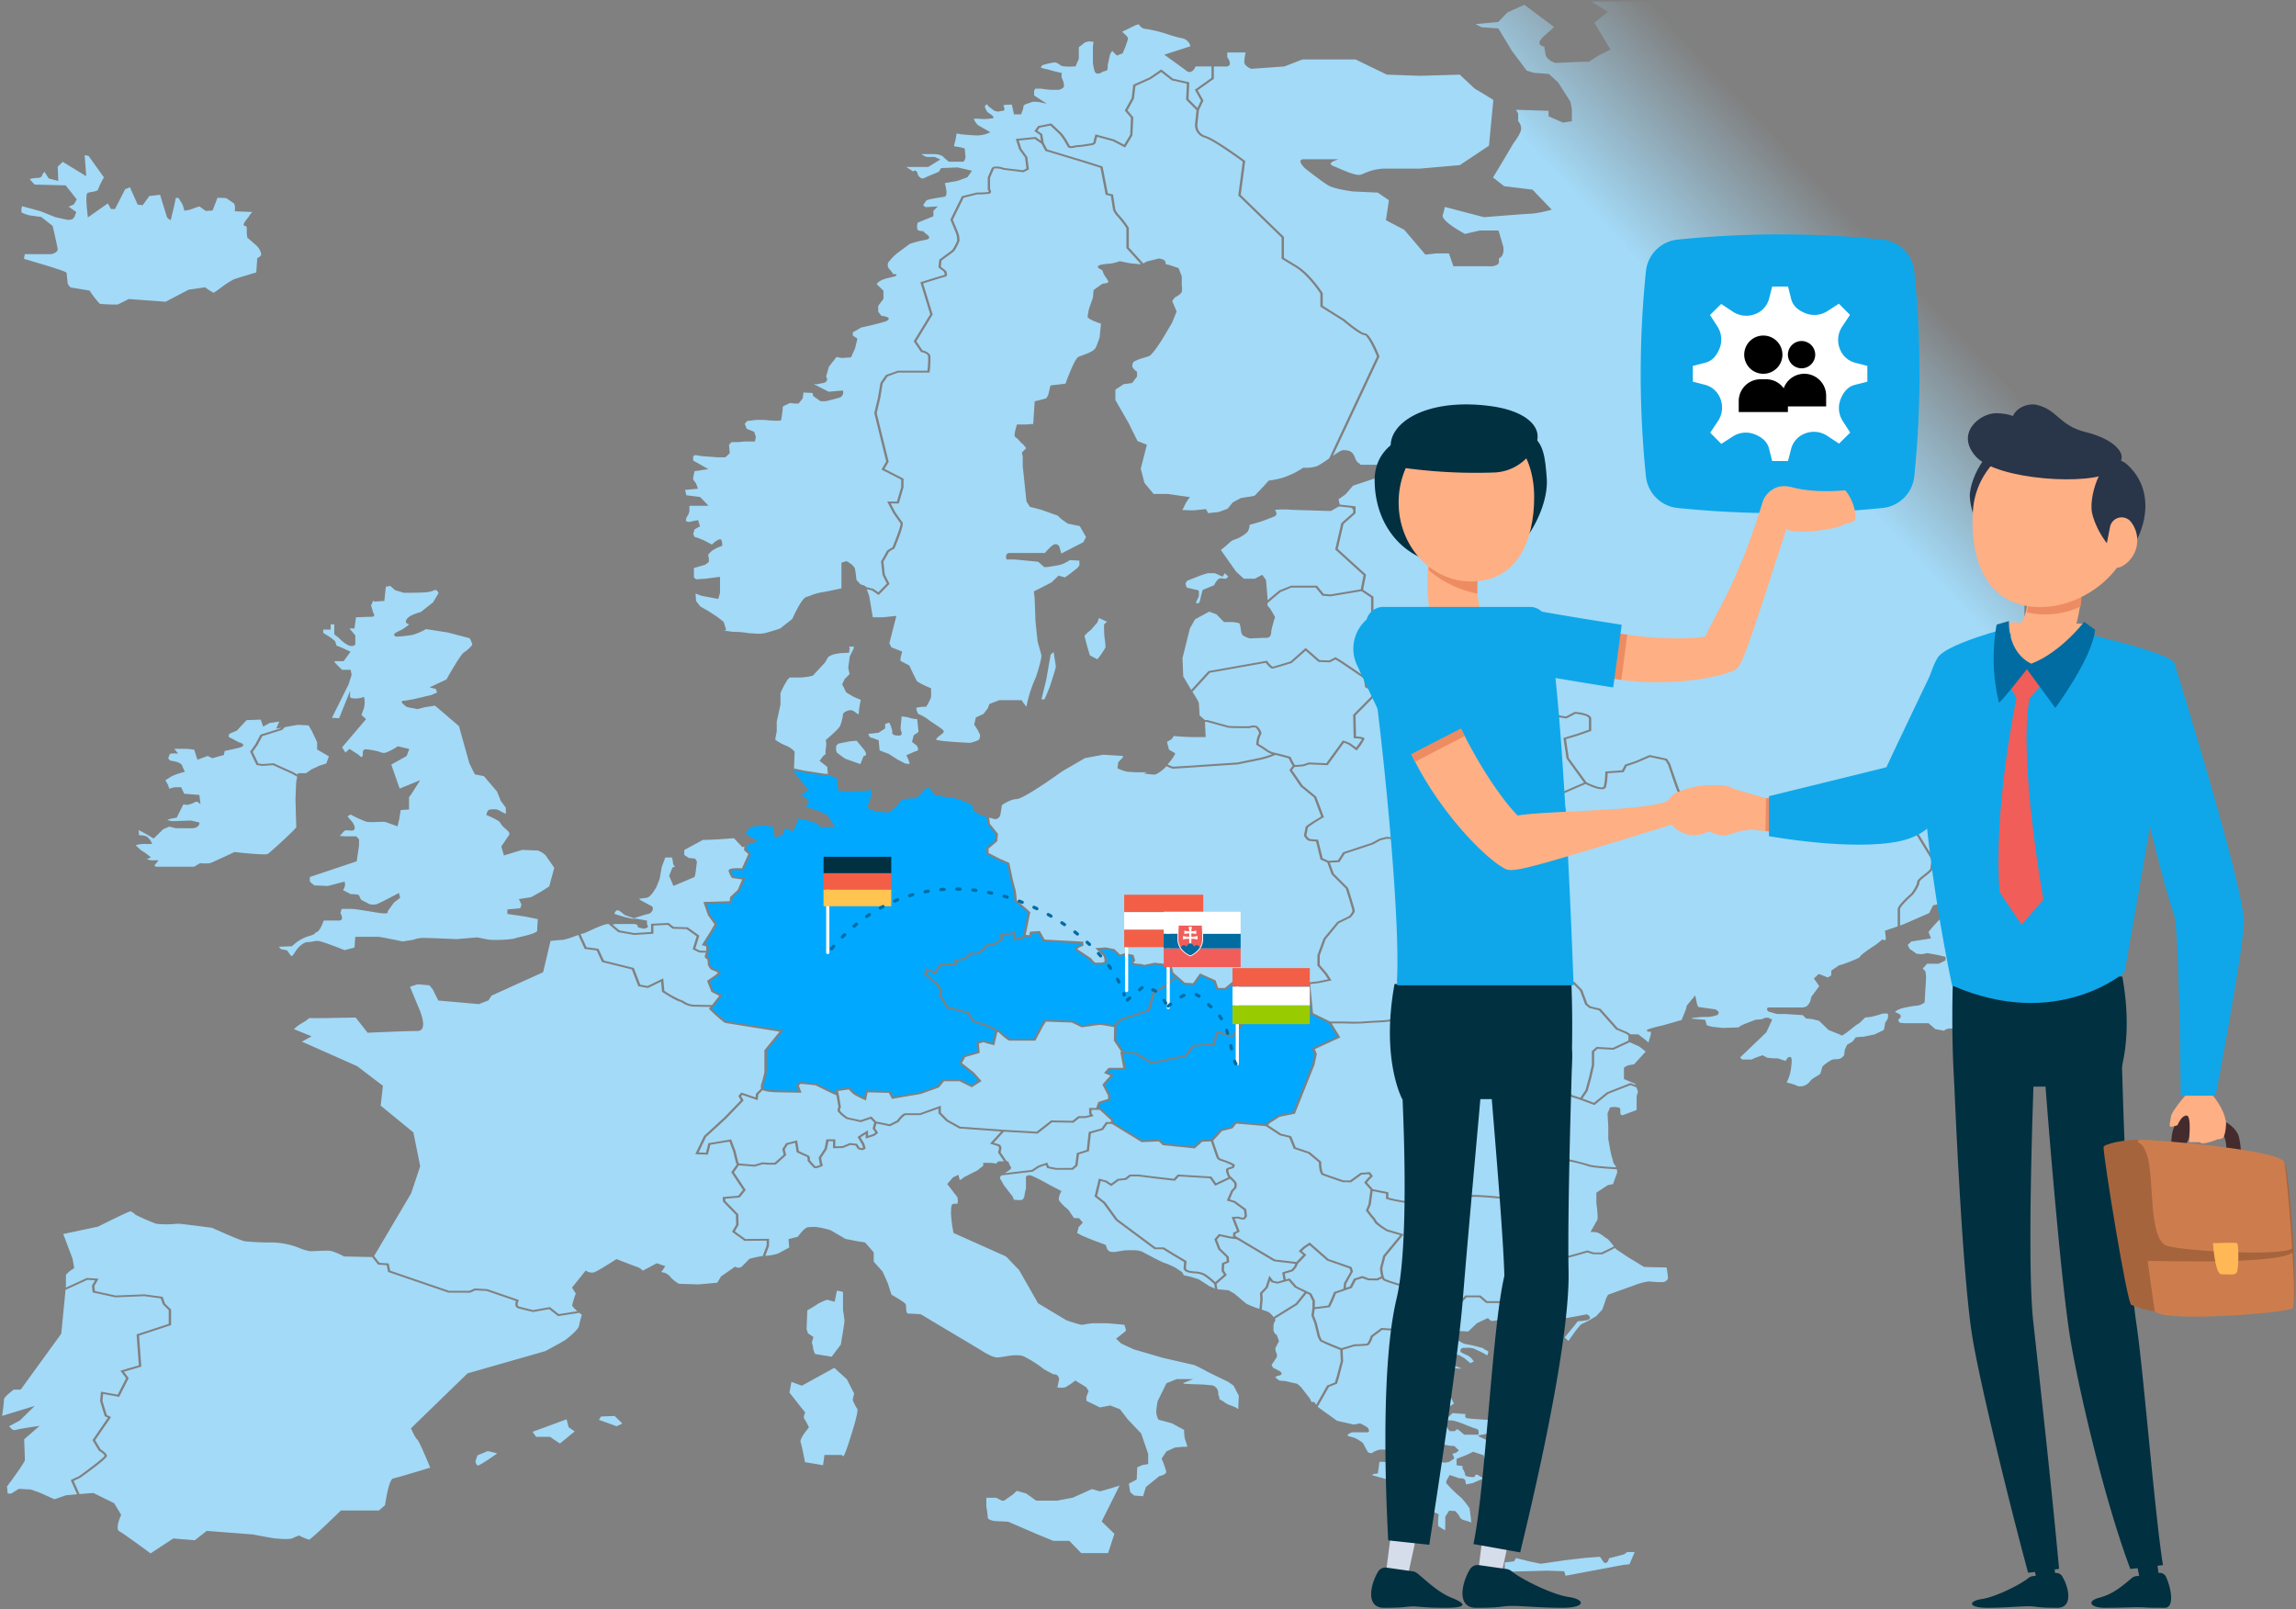
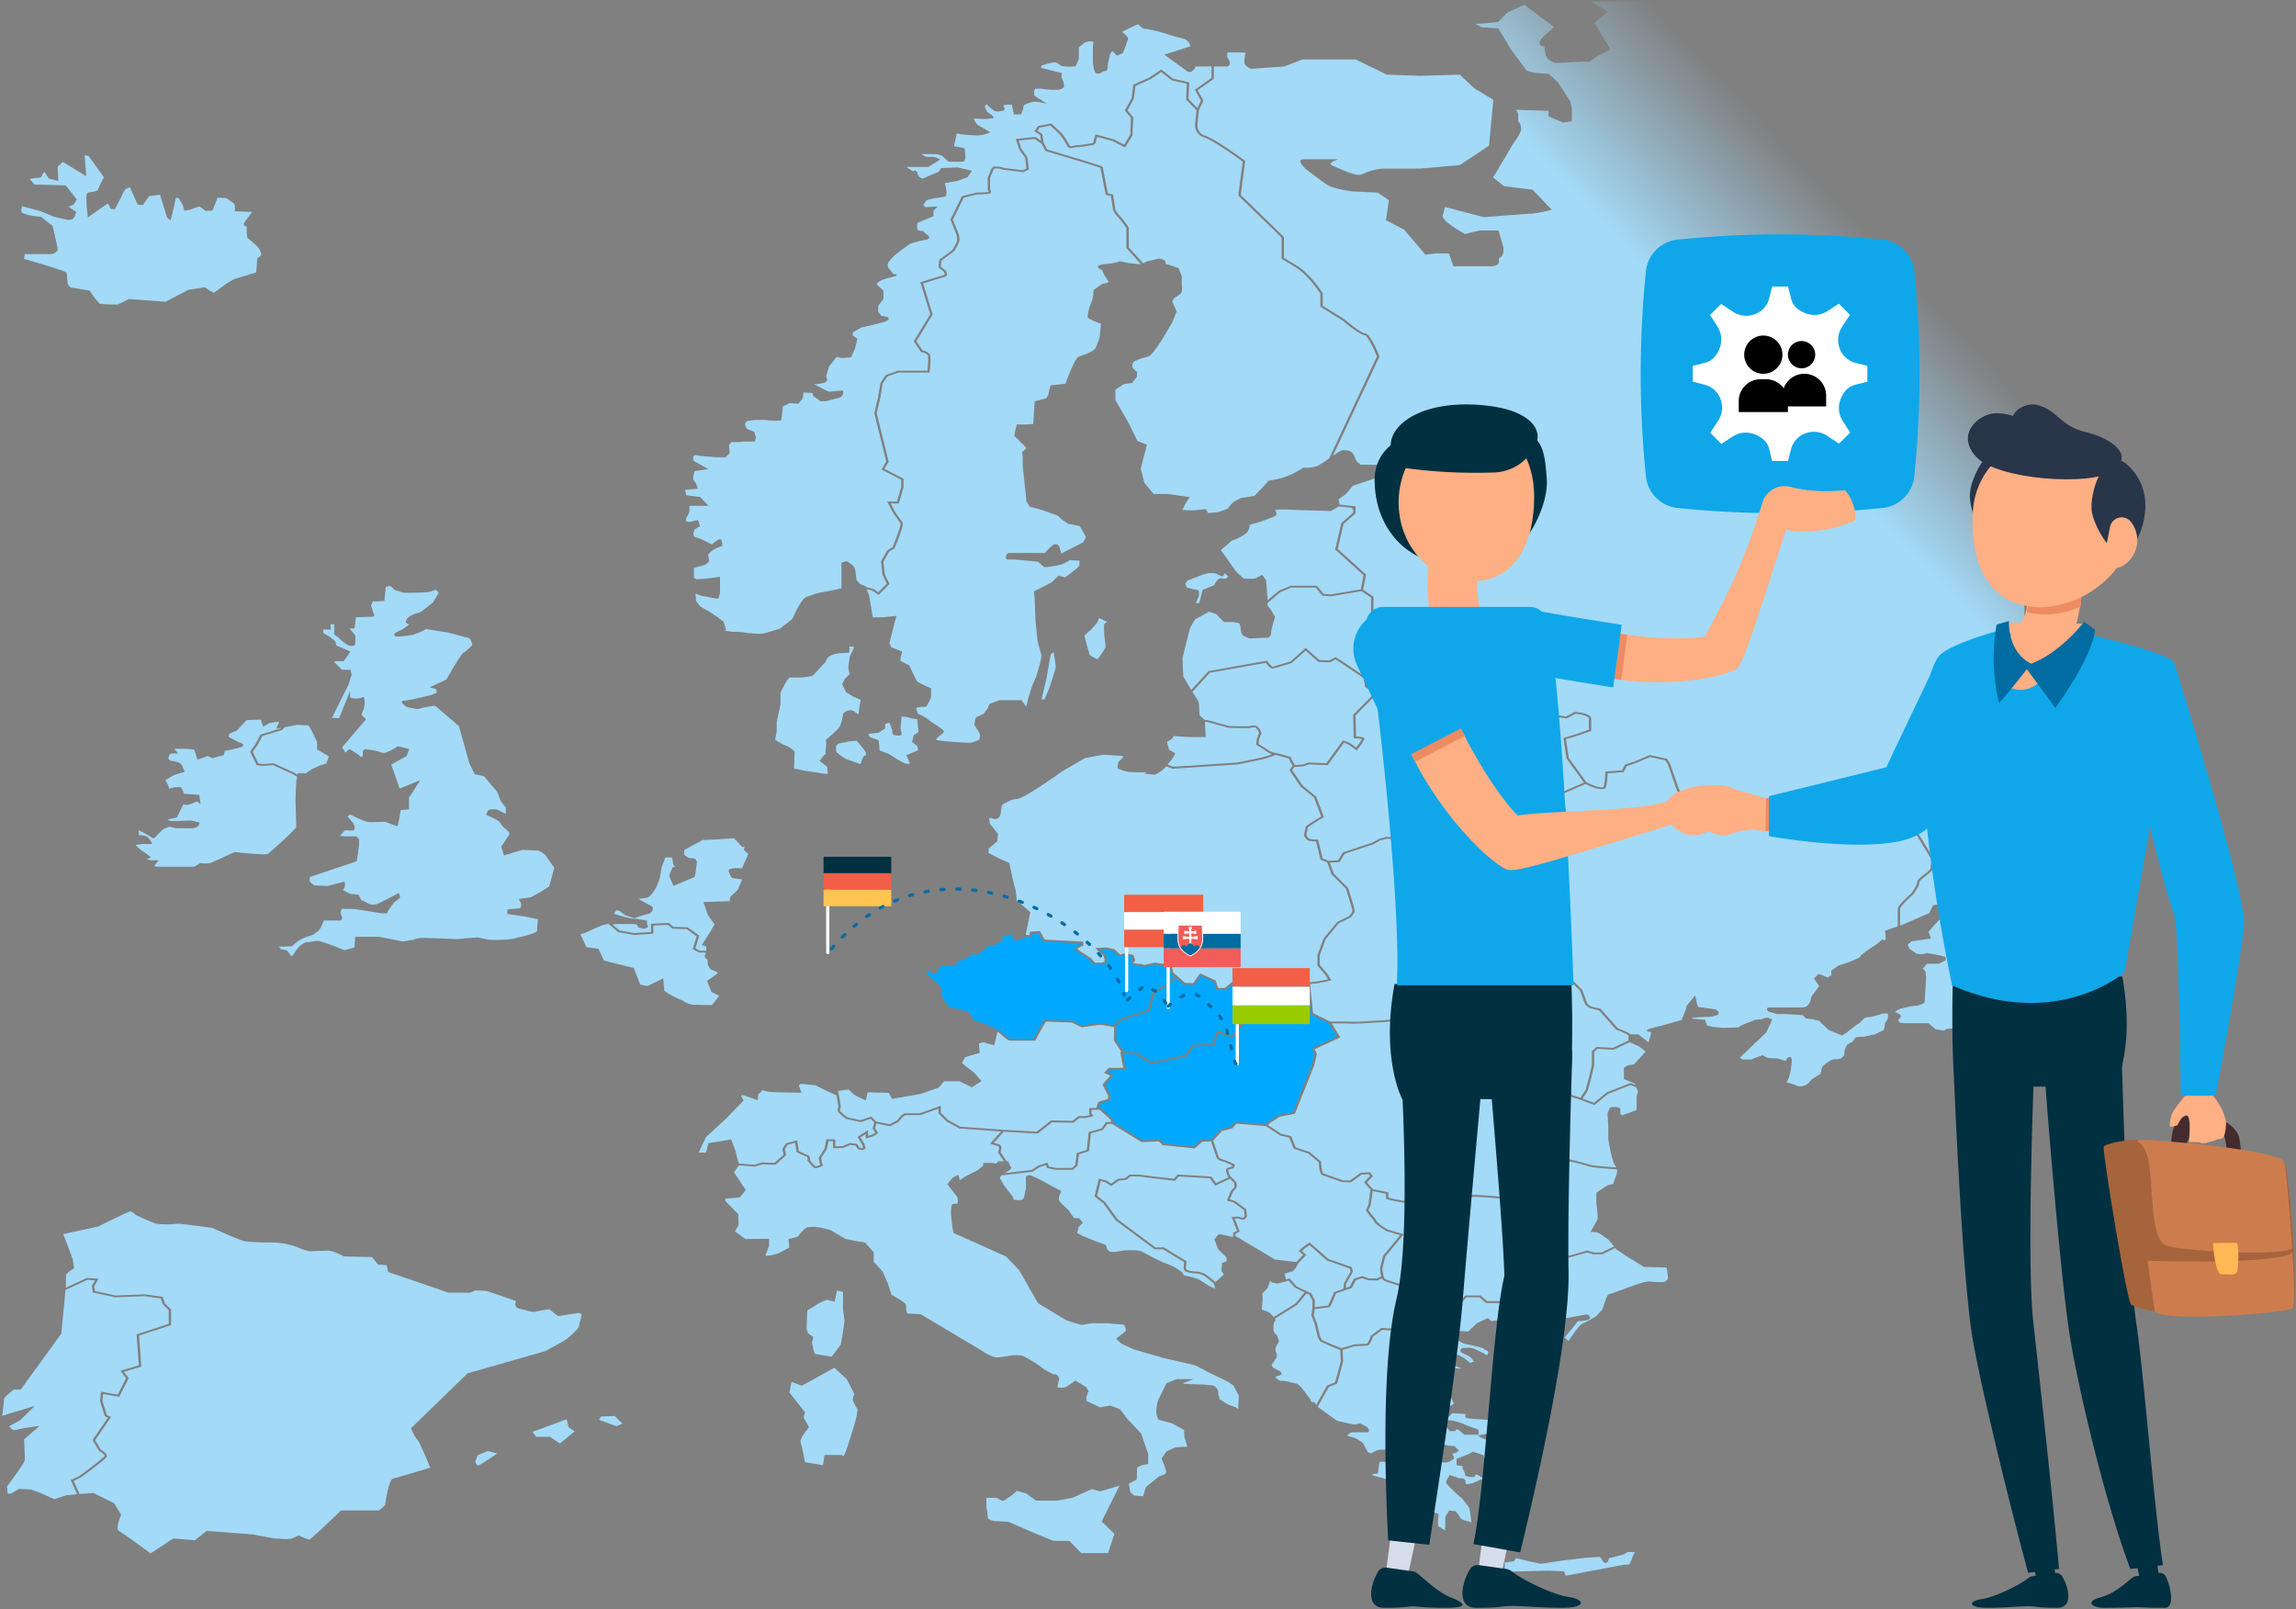
<svg xmlns="http://www.w3.org/2000/svg" width="719" height="504" viewBox="0 0 719 504">
  <rect x="0" y="0" width="719" height="504" fill="#808080" stroke="none" />
  <defs>
    <linearGradient id="a" x1=".518" y1=".236" x2=".648" y2=".083" gradientUnits="objectBoundingBox">
      <stop offset="0" stop-color="#a3daf7" />
      <stop offset="1" stop-color="#a3daf7" stop-opacity="0" />
    </linearGradient>
    <clipPath id="b">
      <path fill="none" d="M0 0h27.372v23.951H0z" />
    </clipPath>
  </defs>
  <path d="M344.983 476.476l.08-.157 5.53-11.09-3.413 1.04-2.705.771-2.533-.723-6.025 2.709-4.9.915-6.539.008-3.087-2.232-2.96-.829-1.47 1.314c-.056.041-1.437.944-2.118 1.477s-1.313.192-1.915-.146a8.8 8.8 0 00-1.006-.5h-3.044v2.819a30.327 30.327 0 01.467 3.476c0 .51 1.372.89 2.038.994l4.312.214 8.875 3.842 5.283 2.159h5l3.737 3.842h8.406l1.983-6.042zM264.453 413.674c0-.706-.459-3.411-.464-3.438v-5.671l-1.9-.405-.706 3.5-2.378-.621a17.046 17.046 0 00-3.028 1.356c-.623.488-2.6 1.633-3.168 1.957l-.227 5.855.427 1.335 1.715 1.15-.5 1.75a10.264 10.264 0 01.458 2.016 5.191 5.191 0 00.6 1.575l5.155.842 2.861-3.8c.406-2.349 1.155-6.843 1.155-7.401zM268.482 441.269a17.747 17.747 0 01-1.439-2.8l-.03-.071.465-2-2.273-4.452-3.945-3.6-10.178 5.604-3.243-1.186-.612 3.348 4.931 6.252-.064.134c-.262.551-.52 1.456-.272 1.749a18.669 18.669 0 011.442 2.623l.065.141-.107.125c-1.137 1.3-2.824 3.674-2.52 4.511.421 1.155 1.2 5.27 1.375 6.241.592.1 2.091.361 3.012.505.829.129 2.02.354 2.641.473l.456-3.223h5.489l.094.183a.535.535 0 00.214.224s.108-.027.29-.265c.574-.747 2.246-6.241 2.795-8.047.1-.321.168-.551.2-.654.552-1.732 1.481-5.354 1.214-5.815zM81.653 225.356l-4.43.165-3.055 3.265-2.405 1.028-.174.953 3.263 1.706c.434.106 1.313.382 1.321.86.009.431-.642.65-1.131.778-1.733.453-3.961.909-4.69 1.056l-.23 1.261-3.658 1.023-1.384-.722-3.254 1.177-.989-3.1a19.366 19.366 0 00-2.964-.318h-3.3l1.219 1.527-.761-.065c-.745-.064-1.834.014-1.935.329-.17.534-.339.969-.422 1.175l.535.7 1.718.336c.2.045 1.862.44 2.14 1.31a13.287 13.287 0 00.684 1.609l.147.286-.375.1a22.93 22.93 0 00-3.631 1.238c-.7.411-1.675 1.037-2.1 1.314l.821 1.445.385 1.195 1.61-.453h2.13l.942 2.033 4.743.371.366 2.878-.736-.577a1.019 1.019 0 00-1.149.027 7.231 7.231 0 01-2.252.785l-.067.01-1.171-.153-2.062 4.127-2.056.4-.905.306a4.6 4.6 0 001.516.4c.916 0 5.773-.18 5.822-.182h.062l2.662.625v.217c0 .016-.028 1.572-2.473 1.572l-5.023-.014-1.947-.509-1.9.825-2.988 2.923-.29-.177a47.247 47.247 0 00-4.455-2.477 10.957 10.957 0 01.147 1.6c.762.024 2.292.141 2.746.672.094.111.207.228.321.347.4.417.78.813.675 1.165.153.027.354.1.339.305-.021.283-.021.283-1.644.283a9.838 9.838 0 00-3.309.321l-.131.059a2.85 2.85 0 00.224.243c.91.89 1.6 1.434 1.608 1.44l1.137.709 1.776 1.389-1.336.6 1.257.328h2.479l-1.344 1.682.563.329h11.9l1.885-1.107.144.012a14.786 14.786 0 002.88.006c.483-.126 4.939-2.182 7.636-3.45l.113-.054.131.015c4.575.525 9.656.893 10.237.6.84-.494 8.67-7.668 8.965-8.408l-.111-3.834c-.062-2.217-.129-4.509-.129-4.9 0-.729.224-5.305.235-5.5l.3-1.559-1.784-1-5.787-2.622-3.361.239-1.812-.284-2-4.18 1.641-2.313 1.6-3.011 6.283-1.968.187-.185-1.533.277.944-2.218-3.035.446-2 1.12z" fill="#a3daf7" stroke="rgba(0,0,0,0)" />
  <path d="M104.925 200.755l.452 1.412 1.715.672 2.673 1.255-2.155 2.956h-2.821c-.048.09-.071.247.111.462.388.455 1.8 1.846 2.206 2.248h2.711l.29 1.587-.951 2.983-5.208 10.463 2.243.135 3.44-8.533v1.888c.019.146.357.441 1.5.441a6.125 6.125 0 002.368-.319l.418-.206.141.37a7.074 7.074 0 01-.23 3.627l-.648 1.691 1.452 1.327-7.509 8.824 1.054 1.652 1.274-1.163 2.937 1.907c.187.256.575.617.815.628.024 0 .091.007.2-.108a1.433 1.433 0 00.22-1.022c-.007-.425-.013-.827.312-1.084a1.1 1.1 0 01.7-.206 24.562 24.562 0 014.088.746l.105.043a3.019 3.019 0 001.806.314 16.328 16.328 0 003.805-1.951l.155-.1 3.582.864-.843 2.2-4.8 2.684 2.613 7.507 6.447-2.625-2.847 4.46-.661.865v3.845l-2.61.185-.43 2.7-.556 2.4-3.825-1.382a10.823 10.823 0 00-.893-.029c-.541 0-1.158.021-1.776.041a18.389 18.389 0 01-3.22-.049 39.375 39.375 0 01-5.023-2.3l-.932.609 1.683 1.978c.236.4.879 1.61.416 2.174-.312.381-1.072.29-1.643.24-.81-.071-1.216-.088-1.588.3a43.252 43.252 0 00-1.277 1.415l1.717.134h3.419l.886.926v1.927l-.727 4.957-14.689 4.931v1.369a4.8 4.8 0 00.825.786l.6.469 4.224.175 5.238-1.367.082.322a2.545 2.545 0 01-.265 1.834l-.321.5 2.438 1.272a10.657 10.657 0 012.34.2l.169.044.719 1.507 2.653 1.385a4.959 4.959 0 002.247.008c.9-.354 2.976-1.435 3-1.446l3.964-2.07.382 1.493-1.973 1.546-1.956 2.723a.32.32 0 01.019.36c-.168.278-.587.484-3.811-.048-4-.66-6.692-1.092-7.631-1.092h-2.971l-.378 1.325c.244.439.766 1.52.336 2.043a.909.909 0 01-.724.291h-4.855c-.412 1.184-1.324 3.459-2.3 3.65-.177.035-.181.041-.238.133-.207.339-.539.681-2.3 1.142a12.693 12.693 0 00-4.962 3.011l-.1.107-4.165.162.693.761 1.894.37 1.167 1.647.5.1 1.5-2.178c.192-.239 1.8-2.165 3.364-2.165a6.915 6.915 0 001.57-.185 6.5 6.5 0 011.466-.182c1.158 0 6.949 2.3 8.441 2.9l3.116-.813.238-3.37h7.126c.7 0 6.371 1.174 7.721 1.456l3.347-.525a8.034 8.034 0 013.414-.566c2.32 0 9.751.352 10.066.367l6.548-.554.068.015c.025.006 2.57.548 3.712.728a39.64 39.64 0 007.663-.324 12.026 12.026 0 011.864-.511c1.631-.385 5.445-1.289 5.445-1.991 0-1.059.156-2.95.214-3.621l-4.141-.853-5.417-.771v-1.417l4.045-.373.378-1.181-.815-1.7 3.854-.6 3.2-1.793 2.45-1.571 1.58-5.832-2.738-3.93a6.557 6.557 0 00-2.476-1.495c-.871 0-4.259-.153-4.846-.179l-5.7 1.745-.828-2.813 2.166-3.206a1.022 1.022 0 00.039-1.51c-.238-.234-.507-.48-.78-.728a6.881 6.881 0 01-1.86-2.128c-.114-.362-2.17-1.426-4.018-2.192l-.23-.1.037-.2c.046-.255.328-1.531 1.3-1.531.159 0 .333-.009.511-.02a3.888 3.888 0 012.031.253c.122.063.284.153.47.256a15.789 15.789 0 001.755.879v-1.914l-1.583-2.127-1.186-2.947-4.1-4.812-2.851-.559-1.7-3.432-3.264-11.676-7.5-6.407-3.3.517-2.155.565-3.3-.632c-1.855-1.291-1.709-1.592-1.639-1.736a.5.5 0 01.485-.237c.537 0 2.646-.39 3.414-.54l5.353-1.276 1.781-.781-.348-1.093-1.975-.515 5.264-2.474c.849-1.5 4.5-7.892 5.443-8.447 1.017-.6 2.653-2.148 2.653-2.512a7.3 7.3 0 00-.837-1.959l-6.851-1.788-6.8-1.064a19.751 19.751 0 01-4.187 1.8 41.887 41.887 0 01-4.98.559h-.059l-.058-.012c-.1-.019-.595-.134-.684-.482-.1-.383.389-.671.552-.765a15.334 15.334 0 011.879-.924l2.014-1.4.2-.313c-.486-.091-.972-.318-.972-.787 0-.643.522-1.275 1.55-1.879a15.98 15.98 0 013.058-1.119l3.865-3.026 1.764-2.936-.544-.852-.608-.119a7.939 7.939 0 01-2.588.706c-1.643.184-6.839.186-7.059.186l-.128-.017-2.722-.814-1.485-1.33-1.39.272-.473 4.426-3.05.218-.125-.1a.819.819 0 00-.327-.159c-.186.489-.537 1.2-.657 1.439l.66 2.246c.177.24.483.742.247 1.069a.683.683 0 01-.594.247c-.578 0-3.973.129-5.036.17l-.47 3.488h-1.556l.364.475 1.455 1.708v2.283h0a.76.76 0 01-.189.729 1.193 1.193 0 01-.884.3 2.605 2.605 0 01-1.617-.51c-.135-.086-.279-.178-.458-.271a10.286 10.286 0 01-1.965-1.718l-1.47-1.147v-3.129h-1.125v1.646h-2.335v1.033l2.2 1.376zM268.232 231.95l-2.246.22-3.444.7-.632.594a3.911 3.911 0 00.1 2.145 31.666 31.666 0 002.708 2l4.708 1.676 1.033-2.542.224-.029a.664.664 0 00.452-.293c.117-.211.178-.728-.7-1.826-1.348-1.657-1.967-2.377-2.203-2.645zM279.403 229.444a.741.741 0 01.042-.3l-.039-.283a11.088 11.088 0 00-.932-2.575l-1.286.42v1.406l-2.086 1.36-3.142.336a2.47 2.47 0 00.485 1.072c.455.115 2.418.825 2.5.856l.2.071.312 3.178 2.924 1.146 2.719 1.743 2.259 1.178a3.709 3.709 0 001.515.12 12.181 12.181 0 00-.932-2.434l-.113-.234 2.9-1.255c.076-.009.768-.106.768-.566a2.243 2.243 0 00-.413-1.192l-1.486-1.15.531-2.078 1.512-1.065-.425-4a8.954 8.954 0 01-2.353-.392 7.629 7.629 0 00-2.54-.394 53.424 53.424 0 01-.155 1.879c-.077.835-.155 1.7-.155 1.93a2.622 2.622 0 00.143.562c.175.543.339 1.055.036 1.36a.746.746 0 01-.55.2c-.838.002-2.239.002-2.239-.899zM326.14 218.989c.435.072.874.074.951-.043.245-.382 1.3-3 1.69-3.981.709-2.177 1.846-5.784 1.854-6.134 0-.31-.378-2.746-.681-4.618l-.933.731-1.384 7.952zM344.155 193.539l-.541 1.43-2.023 2.317a11.158 11.158 0 00-1.964 1.813c0 .193.4 1.739.773 3.084l.9 3.055 2.354 1.231a25.954 25.954 0 002.551-3.743 26.113 26.113 0 00-.308-3 35.1 35.1 0 01-.159-3.944c0-.335.5-.747.965-1.062zM371.769 181.856l-.522.815c.077.644.311 1.3.5 1.37.569.111 2.137.516 2.457.6.587.012 1.243.187 1.243.657l-.022 1.441-.965 2.051a2.182 2.182 0 00.942.115 4.033 4.033 0 00.551-1.583c.156-.73.608-2.382.629-2.452l.036-.134 3.608-1.474c.339-.728 1.119-2.16 2.013-2.16a6.577 6.577 0 01.819.071c.438.054.936.118 1.03-.031a2.168 2.168 0 01.439-.47c.049-.042.113-.1.144-.132-.01-.007-.024-.021-.048-.038-.293-.231-.752-.679-1.072-1l-.688 1.078-2.435-1.09h-2.169l-1.961.59zM178.062 446.936l-.633-2.475-10.658 3.918 1.107 1.589h4.355l3.107 2.086 4.629-3.791zM192.478 443.425l-4.265.167-.666 1.044 5.547 2.006 1.8-.848zM148.88 457.602c.094.564.418 1.335.791 1.335.538-.055 3.41-1.914 6.045-3.791l-2.971-.728-3.226 1.347zM503.87 487.989c-.164.669-.467 1.4-1.021 1.468a.838.838 0 01-.807-.463 19.158 19.158 0 00-1.027-1.469l-4.679.349-6.285.73-7.544 1.107-3.587-.749-4.152-1.026-.644 1.009-2.912.352v2.925l13.4-.355 5.21.193.446 1.394 18.094-3.409 1.912-.168 1.631-3.831h-2.366l-.971.717zM9.259 67.444l3.636.491 3.591 2.813.021.09c.161.689 1.562 6.748 1.562 7.247 0 .666-1.127 1.511-2.395 1.511H7.748l-.235 1.468c13.36 3.9 13.359 4.21 13.359 4.461 0 .17.082.941.155 1.621.08.76.158 1.477.158 1.672a4.474 4.474 0 00.929 1.2l5.953.981.082.12a25.512 25.512 0 003.116 4.027 47.7 47.7 0 005.635.21l3.441-1.716 11.518.853 7.193-3.767 5.167-.759.138.1a17.507 17.507 0 002.524 1.614c.334-.162 1.384-.917 2.239-1.533a26.34 26.34 0 014.175-2.7c1.253-.437 5.862-1.809 6.957-2.135l.308-4.473.163-.08c.3-.147 1.072-.63 1.072-1.1a4.655 4.655 0 00-1.467-2.738c-.92-.839-2.777-2.415-2.794-2.431l-.083-.072-.17-1.316v-1.807l-.184-.505a.748.748 0 01-.608-.109c-.351-.277-.158-.808.691-1.9.63-.809.893-1.164 1-1.319l-.058-.033.884-1.039-5.485-.233.022-.293a4.071 4.071 0 00-.2-2.092c-.4-.312-2.1-1.463-2.53-1.75l-2.7-.106-1.548 3.999-2.127.153-1.973-1.429a22.4 22.4 0 00-2.2.759 10.745 10.745 0 01-2.158.531l-.354.056-.547-1.862-1.287-2.112-.846-.073-.565 2.656-1.041 4.341-.467-.244a1.714 1.714 0 01-.777-.9c-.137-.428-1.723-5.585-2.1-6.814l-3.377.424-2.06 2.856-1.565-.176-2.1-4.679a2.542 2.542 0 00-.331-.775c-.433.211-1.211.524-1.516.646l-3.156 6.179h-1.274l-.981-1.758-6.24 4.387-.068-.576c-.8-6.784-.184-7.026.048-7.117a8.467 8.467 0 011.226-.279 7.277 7.277 0 001.855-.488 25.437 25.437 0 011.965-4.078l-4.815-6.718-1.222-.239.485 6.587-7.364-4.486-1.555 1.522.168 4.457-2.986-.78-1.333-2.087-.673.828a.931.931 0 01-.312.715 1.686 1.686 0 01-1.156.354 11.691 11.691 0 00-2.476.377 17.416 17.416 0 001.571 1.728l9.683.244 3.478 4.412-.913 1.573-1.684.7a2.726 2.726 0 01.571.345 30.85 30.85 0 001.692 1.2l.178.12-.6 1.625-.715.7-1.314.147-3.969-.87-4.586-1.852-5.781-1.581a3.9 3.9 0 00-.164 1.977 13.163 13.163 0 002.502.902zM590.529 294.025a15.742 15.742 0 00-.229-2.337l-.04-.22 4.006-1.365v-5.409c0-1.15 3.582-4.326 4.3-4.951.458-.644 1.772-2.628 1.772-3.464 0-.669 1.024-1.472 2.21-2.4.889-.7 1.993-1.561 1.993-1.99a10.179 10.179 0 01.447-2.529l-5.165-8.458 2.393-3.372.447-3.516-1.249-1.958h-10.83l-3.27 2.561h-8.1l-4.6.726-5.225 1.117-6.432-1.8-2.753 2.157-16.657-.746-.1-.078a7.4 7.4 0 01-1.959-2.309 18.383 18.383 0 00-3.117-3.486l-4.483-.7-7.209.752-.119-.186a22.006 22.006 0 01-1.423-2.6c-.464-1.093-2.714-7.783-2.811-8.067l-.829-1.291-4.834-1.032-4.073 1.772-3.162 1.063-.963 1.883-5.03.359a20.5 20.5 0 01-.471 4.182 1.045 1.045 0 01-.745.74 2.172 2.172 0 01-.675.087c-.1 0-.213-.019-.318-.027-.159-.014-.317-.023-.486-.054-.132-.023-.266-.058-.4-.09-.158-.037-.314-.071-.476-.118-.146-.042-.287-.089-.433-.135s-.3-.1-.458-.154-.288-.107-.433-.164-.279-.108-.415-.165-.27-.113-.4-.17l-.343-.153-.345-.159-.239-.115c-.1-.05-.186-.09-.259-.127l-.027-.013-6.909 2.993.983 7.749 2.965 5.031-3.318.651-.08-.013c-2.429-.366-6.218-.909-6.705-.909a14.354 14.354 0 00-3.069 1.235l-.161.043-4.713.389-1.2-2.252-.886-.14-1.278.286v1.182l-.109.085c-.771.6-3.663.635-4.235.635a29.358 29.358 0 00-3.27-.183 27.231 27.231 0 00-5 .835l-.039.834-1.324 2.078-2.427-.844-4.657-2.367-5.926-.714-4.373.721-2.179.006-4.386-.18-1.984.518-2.291 1.256-8.818 2.915-1.668 2.614-3.026.17 1.255 3.441 4.462 4.456c.352 1.1 2.114 6.649 2.114 7.205 0 .611-1.03 1.772-1.238 2l-.1.078-3.667 1.8-4.131 5.032-1.839 5.042v2.98l2.273 2.671 1.4 2.179-3.943.824-.159.02h0l-2.569.31h-.009l.895 9.1 1.293.633 4.064 1.99h3.715c.459.007.953.016 1.5.03 1.742.042 3.718.09 5.153-.034 2.087-.182 6.283-.367 6.325-.369l6.181-.745 2.922 1.525c.645.314 1.766.665 2.1.4.25-.2.443-.325.627-.448a6.834 6.834 0 001.213-.991 37.431 37.431 0 013.312-2.6l2.255-.988h4.067l2.732-.406c.174-.34.392-.75.663-1.247l2.748-5.025.049-.09h0l.062-.114 8.635-3.006.1.009 10.512.915 2.545.54 5.384-.733 3.7.966 2.467 2.545 1.607 4.318 1.036.811 3.072.74.071.083 5.323 5.981 2.958 1.247 1.069.7h2.413l2.677 2.1.485.473.76-2.53-.007-.885c-.917.07-1.134-.035-1.2-.261-.092-.3.091-.476 2.389-1.076a17.817 17.817 0 012.145-.506c.216-.059.8-.227 2.048-.589l4.269-1.231 1.345-3.339.275-1.168 2.625-3.2.624 2.94.366.7 5.313.749c.25.13 1.063.594 1.063 1.086a.531.531 0 01-.242.424c.036.226-.1.261-.908.473a9.124 9.124 0 01-3.154.381c-1.1 0-3.258.234-4.067.326v.22l4.137.361.483 1.7 1.68.494 3.422.349 4.923-.171c.144-.247.657-.607 2.335-1.264l2.93-1.126 2.013-.176a3.177 3.177 0 012.155-.413.707.707 0 01.388.37.414.414 0 01.367-.024c.321.122.321.122-.327 1.544l-1.231 2.649-8.22 7.868.636.622h2.989l1.078-.508 2.331-.813 1.5.781 1.782.175h1.43l2.522.823c.716-1.356 1.165-1.275 1.365-1.241.422.078.742.367.379 3.118a13.266 13.266 0 01-1.25 4.511 1.651 1.651 0 00-.153.357h.01a3.569 3.569 0 01.468.14 13 13 0 012.951.986c.169.089.169.089 1.107.089a3.839 3.839 0 002.769-1.615 4.838 4.838 0 01.978-.888 73.217 73.217 0 002.225-1.391l.693-2.356.065-.056c.223-.194 2.207-1.9 3.223-2.1a8.086 8.086 0 01.969-.107 2.859 2.859 0 001.861-.519l.638-.666.245-1.821.74-1.547 1.663-.929.98-1.347.174-.022a21.318 21.318 0 012.346-.186l3.407-.711 2.86-1.378a8.439 8.439 0 00.421-2.192v-.092l.062-.075a3.674 3.674 0 00.871-1.668v-1.052a4.523 4.523 0 00-2.032.033c-.951.373-3.232.91-3.327.934l-1.782.178-1.842 1.788-.935.548-3.229 2.533-1.32.83-.233-.149a11.245 11.245 0 00-1.443-.626l-2.459-.99-3-2.894c-.269-.065-.667-.163-1.259-.305a9.054 9.054 0 00-2.285-.353c-.477 0-.577-.1-.941-.482l-.6-.628-5.439-.356h-2.6l-2.735-.779-.067-.069c-.165-.175-.529-.612-.323-.937a.676.676 0 01.62-.261h10.659l1.024-.321a3.847 3.847 0 001.246-1.809l.279-1.2 2.469-3.339c-.676-1.045-1.527-2.213-1.535-2.225l-.129-.176 1.522-1.43 2.849 1.115 1.081-.706v-1.459l2.331-1.6a38.873 38.873 0 006.549-2.532c.059-.386.749-1.147 4.568-3.642a16.546 16.546 0 002.283-1.787l.186-.183.269.1a1.177 1.177 0 00.724.075c.126-.054.143-.246.143-.356zM416.238 143.538l14.971-31.92c-1.442-3.55-3.181-6.587-3.817-6.654-1.486 0-5.934-3.736-6.811-4.486l-7.1-4.446v-4.1c-.383-.586-3.508-5.261-7.078-7.782a12.7 12.7 0 00-.719-.474l-4.349-2.649v-6.62l-13.566-13.188.015-.119 1.384-10.468c-1.118-.823-8.947-6.537-11.9-7.529a4.047 4.047 0 01-3.025-4.33l.453-4.265-3.264-3.287.227-5-4.716-1.056-3.328-2.606-3.24 2.2-4.8 2.153-.479 3.963-2.023 3.7 1.822 2.144-.275 5.7-2.285 3.781-3.823-2-4.934-1.345-.311 1.094h0l-.052.183a1.026 1.026 0 01-.256.825 1.92 1.92 0 01-1.229.547c-.464.061-.98.141-1.494.222a21.651 21.651 0 01-2.772.331 4.855 4.855 0 00-.935.151c-.742.165-1.75.391-2.2-.312a26.454 26.454 0 01-.532-.9 19.032 19.032 0 00-1.769-2.716c-.143-.15-.37-.374-.636-.631l-.088-.085-.23-.22-.062-.061h0l-.064-.061h0l-.161-.153-.114-.108h0l-.222-.211h0l-.073-.069-.195-.182h0l-.058-.055h0l-.242-.228h0l-.048-.045h0l-.168-.156h0l-.092-.087h0l-.137-.127h0l-.161-.149-.065-.062h0l-.291-.27-3.358.658-.7.964 1.51 1.013.482 2.819 1.085 2.043 12 3.614 5.341 1.711 1.631 8.394 1.643.368.731 4.766a6.936 6.936 0 001.3 1.841 29.4 29.4 0 012.866 3.728l.045.136v6.127l4.531 4.989.016-.007 1.043-.593 3.823-.935.086.012h.037l.043.007c.091.014.239.041.422.084h.018a4.474 4.474 0 01.493.149c.016.006.031.008.048.015h0a1.465 1.465 0 01.861.658 1.355 1.355 0 01.1.58c0 .255 0 .261.34.327a12.854 12.854 0 011.944.57l1.775.595 1 2.593v2.943a4.391 4.391 0 01-.012 1.9c-.241.756-1.778 1.576-2.185 1.784l-.807 1.1 1.388 3.26-1.439 3.566-3.052 5.158c-.731 1.143-3.172 4.88-4.144 5.26-.294.115-.815.277-1.418.465a15.837 15.837 0 00-3.343 1.266 1.981 1.981 0 00-.424 1.759 5.6 5.6 0 001.313 1.351l.108.085v1.481l-1.541 2.012-2.638.376-2.594 1.693v3.277l4.169 7.261 2.76 5.581 2.927 1.146-1.909 7.479 1.14 4.463 2.888 3.48h4.47l6.909 1-.288.363a11.924 11.924 0 00-1.592 2.67 2.316 2.316 0 01-.621.935c1.189.156 3.741.158 3.768.158l3.734-.394.7 1.276c1.238-.152 2.846-.3 3.175-.327l2.884-1.042 1.677-2.022 2.472-1.327 4.3-.709 2.719-2.84 1.741-1.945h.193a35.57 35.57 0 003.634-.722 24.571 24.571 0 006.866-3.232l.119-.081.156.01a11.393 11.393 0 004.223-.511 34.577 34.577 0 003.566-2.292z" fill="#a3daf7" stroke="rgba(0,0,0,0)" />
  <path d="M271.196 183.838l2.288.565 1.568 1.076 2.667-2.731-1.348-2.674-.474-4.284.042-.071c.013-.023 1.393-2.369 1.619-2.9.208-.489 1.162-1.018 1.706-1.285l.205-.1c1.387-3.357 2.711-7.069 2.548-7.544-.45-.52-2.256-3.171-2.334-3.284l-1.861-3.538h3.062l1.335-4.53-.009-2.339-6.175-3.161 1.486-2.522-3.728-15.147 1.18-4.993.74-4.476 1.693-2.464 3.773-1.348h9.237a24.574 24.574 0 00.207-4.6c-.187-.879-2.03-1.224-2.048-1.227l-.168-.029-2.271-3.358 5.164-8.456-3.081-10.023 4.969-1.557c.007 0 1.886-.554 2.591-.738a.394.394 0 00.046-.2 2.12 2.12 0 00-.244-.824l-1.7-1.335.26-2.44 4.025-2.969a13.73 13.73 0 001.567-2.934 6.357 6.357 0 00-.221-1.942c-.227-.711-1.846-4.513-1.863-4.551l-.042-.1 3.617-7.364 4.719-1.154a27.959 27.959 0 003.621-.168.219.219 0 00.033-.142h0a.925.925 0 00-.125-.362 1.491 1.491 0 00-.11-.166l-.052-.069.019-3.833 1.167-2.744a1.069 1.069 0 01.678-.574 6.378 6.378 0 013.287.385l5.88.708 1.094-.572-.437-3.424-1.865-2.581-1.036-3.246 6.188-.605 1.714 1.206-.315-1.85-1.761-1.183 1.165-1.6 4.116-.807.15.139c.071.065 1.217 1.128 2.173 2.039l.007.008.067.063h0l.092.088.156.149h0l.2.194h0l.061.059h0l.116.113.135.135h0l.086.086h0l.045.045h0l.141.144a19.137 19.137 0 011.849 2.824c.21.364.392.678.52.879.149.232.477.2 1.332.013a5.464 5.464 0 011.139-.173 21.777 21.777 0 002.627-.32c.523-.082 1.046-.164 1.518-.225a1.834 1.834 0 00.449-.111c.028-.012.042-.031.067-.044a.764.764 0 00.22-.148.444.444 0 00.067-.107.553.553 0 00.03-.048.581.581 0 00.031-.3v-.012l-.012-.047.575-2.025 5.851 1.6 3.145 1.643 1.886-3.117.226-5.336-1.913-2.248 2.158-3.944.479-4.13 5.073-2.271 3.709-2.522 3.677 2.881 5.093 1.14-.239 5.245 2.78 2.8 1.115-2.33-1.916-3.375 5.216-3.714v-3.592h-4.962c-.207.473-.76 1.531-1.644 1.71a1.47 1.47 0 01-1.228-.332c-1.379-1.079-6.475-4.71-6.525-4.747l-.436-.31 8.2-2.645a3.266 3.266 0 00-2.453-2.464 38.658 38.658 0 01-4.394-1.195 43.889 43.889 0 00-6.8-1.73 2.738 2.738 0 01-2.32-1.184c-.107-.151-.177-.244-.248-.26-.147-.035-.606.059-1.852.671l-3.346 1.637c.743.607 1.885 1.622 1.885 2.141a32.88 32.88 0 01-1.654 4.482l-.049.115-1.81.709-1.461-1.47-.645 1.012c-.067.312-.479 2.238-.694 3.076a3.613 3.613 0 00-.07.872c0 .58 0 1.375-.994 1.375a2.409 2.409 0 00-.822.352 2.113 2.113 0 01-1.571.414 1.265 1.265 0 01-.774-1 12.328 12.328 0 01-.476-2.62v-4.754l.2-1.575-1.425-.141-1.238.324-1.932 1.514-.018 3.63-1.012 2.38-.248.014c-.565.031-3.435.17-4.2-.232a7 7 0 01-.657-.409 2.817 2.817 0 00-1.473-.64 23.415 23.415 0 00-3.759.873c-.251.211-.551.553-.529.724 0 .021.007.04.058.065a7.605 7.605 0 001.956.5l1.938.563 2.624.616-.052.254a2.6 2.6 0 00.2 1.651 5.328 5.328 0 01.507 2.326v.1l-.074.077a2.731 2.731 0 01-1.7.849h-2.1a26.017 26.017 0 01-3.352-.373l-1.767.006-.348.681v1.454l3.979 2.6-1.646-.352a7.8 7.8 0 00-2.978-.227 7.089 7.089 0 01-.988.369c-.657.213-1.65.537-1.65.852a9.491 9.491 0 01-.723 2.479l-.086.2h-2.213l-.694-3.078c-.406.034-.8.051-1.165.066a4.942 4.942 0 00-1.434.165 2.326 2.326 0 00.158.565c.138.381.268.74.024.991a.724.724 0 01-.547.193 3.172 3.172 0 00-.549.08 2.556 2.556 0 01-2.283-.348l-1.706-1.338-.153-.475c-.334.137-.774.378-.774.692a4.548 4.548 0 00.85 1.821c2.019 1.271 1.9 1.544 1.822 1.707a.469.469 0 01-.476.24 5.875 5.875 0 00-.8.07 12.731 12.731 0 01-2.737.058 9.827 9.827 0 00-2.16 0 7.5 7.5 0 001.3 1.943l3.912 2.246-.5.224a9.614 9.614 0 01-3.454.77c-1.64 0-5.265-.353-5.42-.368l-.1-.021a2.166 2.166 0 00-1.1-.147 24.155 24.155 0 01-.722 3.415.72.72 0 00.046.55 19.752 19.752 0 012.979.577l.232.061.021.19c.01.083.236 2.032.236 2.588a2.276 2.276 0 01-.531 1.259l-.11.129h-4.557l-.109-.085a18.928 18.928 0 01-1.916-1.69 5.655 5.655 0 00-2.959-.6h-3.567a4 4 0 001.7.88h2.439l1.718.808-3.795 2.337h-6.832l2.124 1.426a.686.686 0 01.571-.288c.5.012.712.52.867 1.068a1.878 1.878 0 001.654 1.413l1.537-.688 3.408-1.424.745-1.167 5.186-.194 4.476 1.032-1.452 2.048-3.147 1.137-3.918.688c.529 1.9.895 4.071-.119 4.27-.211.041-.6.1-1.079.175-1.153.178-4.219.651-4.543.986a17.257 17.257 0 00-1.036 1.448l.663.648 3.921-.22-1.381 1.354v1.713l-4.942 2.027a4.019 4.019 0 00-.027 2.209c.291.342 1.249.42 1.561.42h.21l.11.141a4.754 4.754 0 00.816.731c.559.433 1.087.843.92 1.282-.153.4-.806.543-1.284.617a31.573 31.573 0 00-4.768 1.241l-3.924 2.894a17.111 17.111 0 00-2.919 3.088c0 .1-.009.22-.018.342a1.682 1.682 0 00.41 1.489 13.284 13.284 0 011.308 1.68c.525-.068.89-.08.975.2.1.316-.037.389-2.475.951-3.038.7-3.588 1.71-3.685 2.015l2.082 1.992v2.561l-1.635 2.2v1.85l1.017 1.274c.884.086 2.182.305 2.265.862.064.421-.5.765-1.9 1.15-3.59.992-6.262 1.544-6.734 1.639l-2.6 1.525v1l1.436.937-.74 3.095-1.265 2.781-2.867.2-1.665-.325-2.395 3.068-.887 3.128a1.25 1.25 0 01.254 1.233 1.627 1.627 0 01-1.262.751l-1.955.383-.086-.016a6.7 6.7 0 00-.763-.09 7.423 7.423 0 00.818.479c2.3 1.2 3.505 1.788 3.85 1.955l4.435-.385.051.279a1.7 1.7 0 01-1.162 1.957c-1.17.367-4.11 1.076-4.233 1.106l-.11.013h-1.543l-2.305-1.605-.207-.972-2.848-.148-.256 1.857-1.277 1.6h-1.14l-1.558-.171-2.146 1.009a1.406 1.406 0 00-.129.7c0 .743-.452 3.4-.47 3.515l-.039.218-.278.031a10.121 10.121 0 01-2.286.036c-.514-.045-1.006-.043-1.666-.111a17.048 17.048 0 00-1.706-.106h-1.867l-2.818.343-.746.878.6 1.578 2.344.917.528 1.653-.3 1.4h-3.352l-1.822.18h-2.183l-.754.885.235 2.579-1.375 1.292h-2.509l-4.941-.367-1.98-.342-.65.381v1.352l4.749 2.689-4.33.636-.424 2v.605l.886 1.214.621 1.674-4.018.37.36 1.687 4.323.536 2.638 2.755H215.9v1.539a4.039 4.039 0 01-.947 2.113l-.186 1.162 1.006.262 2.827-.6.62 1.944-1.724.965-.415 1.459.378.885a17.528 17.528 0 012.427.875 1.159 1.159 0 01.26.089l.007-.007.07.042c.2.092.476.237.883.451l1.825.954c1.256-1.153 2.127-1.7 2.6-1.632a.492.492 0 01.4.281 4.85 4.85 0 01.253 1.555v.179l-1.607.63-1.547.869-1.084 1.019-.189.6.211.662.011 1.288-1.176.884-3.5 1.028v2.97l.7.552 2.867-.172 4.6-.6v5.1l-.566 1.814-5.263-.981-1.839-.714.187 2.354 1.315 1.717 2.509 1.429 2.823 1.842 1.966 1.538.8 2.514-.29.1a3.039 3.039 0 00-.339.142c.064.012.143.023.244.035.54.061.951.12 1.321.175a13.863 13.863 0 002.363.189 21.544 21.544 0 013.594.375l2.744.175a8.7 8.7 0 003.121-.352 64.255 64.255 0 004.108-1.249l3.86-3.024c.54-1.226 2.939-6.5 4.412-6.888a14.308 14.308 0 001.443-.489 16.237 16.237 0 013.507-.984c1.849-.29 4.751-.931 5.833-1.175h.015l.143-.033h.016v-8.029l1.585-.5.162.085c.092.048 2.239 1.181 2.5 2.389.211 1 .419 2.989.462 3.421l1.106 1.215a2.533 2.533 0 00.935.42 1.268 1.268 0 01.949.589z" fill="#a3daf7" stroke="rgba(0,0,0,0)" />
  <path d="M-126.615 14.046l-4.153 3.5 5.015 8.345-3.853 1.968-2.87 1.877h-2.47l-8 .369-.077-.024c-2.484-.778-3-2.328-3.025-2.395l-.439-2.729a1.837 1.837 0 01-1.376-.686c-.366-.631.1-1.515 1.427-2.7l3.037-2.717-9.35-6.975-5.3 2.422-2.854 2.979-7.1.654 1.885.984 5.256.375 4.294 7.1 4.592 6.111 2.17.68 4.768.374 2.9 2.65 3.82 6 .47 2.2v3.946l-2.768.433-4.514-1.965v-1.728l-10.227-.334.691 1.153v2.452a3.184 3.184 0 01.935 2.305c0 1.53-2.3 4.422-2.392 4.544l-2.783 4.724-3.627 6.038 3.468 2.715 8.907 1.1 6.005 6.273-.489.127a38.544 38.544 0 01-5.723 1.113c-1.368 0-14.777 1.085-14.913 1.1l-.079.007-12.274-3.211-.44 1.957a1.4 1.4 0 00.01 1.553c1.219 1.909 5.86 4.463 6.738 4.935l4.609-1.071h5.9l1.467 4.983c.058.3.461 2.791-1.09 3.6-.309.162-.3.391-.26.816a1.253 1.253 0 01-.355 1.22 4.684 4.684 0 01-2.861.575h-11.028l-1.4-4.025h-3.921l-3.45.388-6.628-7.788-5.733-2.993.936-6.246-3.493-2.395-7.814-.36c-.272-.034-5.757-.76-7.676-1.887-1.868-1.1-6.838-4.985-7.047-5.149-.5-.455-2.033-1.944-1.605-2.673.1-.176.349-.385.935-.385h10.906l-1.4.552c-.271.106-1.042.5-1.04.878 0 .251.37.533 1.039.8.58.227 1.217.5 1.883.785 2.384 1.02 5.353 2.29 6.662 1.777l.7-.278a17.008 17.008 0 016.475-1.581h11.212l12.459-1.087 9.14-6.083 1.372-14.358-5.913-3.563-4.614-4.325-12.431.361-10.4-.37-9.8-4.752h-16.624l-5.66 2.193-10.381.739-.1-.037c-.085-.033-2.074-.827-2.074-2.09a19.673 19.673 0 01.4-3h-5.732v1.462c.293.416 1.194 1.807.664 2.521a1.2 1.2 0 01-1.036.407h-3.834v3.863l-5.063 3.6 1.824 3.21-1.439 3-.462 4.348a3.432 3.432 0 002.579 3.734c3.294 1.1 11.891 7.47 12.256 7.74l.134.1-1.406 10.634 13.534 13.158v6.548l4.062 2.473c4.221 2.573 7.891 8.274 8.046 8.515l.039.13v3.885l6.867 4.3c2.13 1.815 5.454 4.327 6.307 4.327 1.512 0 3.694 5 4.56 7.155l.037.094-.043.094-14.545 31.012.036-.024h0l.165-.109h0l.1-.064h0l.221-.149h0l.123-.083h0l.172-.113h0l.128-.085h0l.153-.1h0l.071-.047h0l.211-.133h0l.125-.078h0l.144-.09h0l.114-.07h0a3.38 3.38 0 01.137-.079v0l.111-.064h0c.042-.023.085-.05.125-.071h0l.1-.055v0l.12-.063h0l.089-.045h0c.045-.022.083-.038.125-.057h0c.062-.028.126-.058.183-.079h0c.067-.026.123-.042.181-.058h0l.089-.023v0a.962.962 0 01.195-.024c.969 0 2.592 0 3.385 1.652l.049.107.079.17h0c.113.248.214.477.3.674a2.478 2.478 0 001.087 1.48.972.972 0 01.486.489h9.1c.77 0 2.695 1.17 3.267 1.527l.363.228-.363.227c-1.189.745-7.575 2.26-8.3 2.43l-6.4 2.15-2.274 2.672-2.243 1.592.384 1.647 2.274.255 1.819.2h0l.865.1v2.192l-3.762 3.315-1.818 7.833 8.871 8.046-.928 4.729 3.243 2.177h0v5.411l2.548.666 3.2.354-.052.579c.033 0-.783.377.358 3.657l1.353 3.885 4.358 1.366 3.242-1.09 2.091.424 1.992.936 1.223-1.915a1.941 1.941 0 011.289-.643 2.38 2.38 0 011.641.567l3.5 2.743 4.538-2.842 6.811.777 3.136 1.228-2.412 3.78 1.815 2.533.44 2.755 6.014 1.812 2.334 4.383 4.156 1.086 2.407 2.638 2.237 2.1 2.054.321 2.786-1.454.132.012c.513.04 5.006.44 5.006 2.118v3.849l-4.425 1.54-3.484 1.023.89 5.935 5.524 7.57.251.127c.111.055.217.108.336.164.094.045.2.09.294.135.132.061.262.12.4.18l.3.126c.144.061.287.121.433.178.1.041.205.076.309.114.144.054.29.111.434.159.108.036.211.065.317.1.135.042.271.087.4.122s.221.052.333.078.223.056.324.073a3.278 3.278 0 00.334.036c.076.007.161.023.229.025a1.392 1.392 0 00.436-.052.412.412 0 00.3-.317 21.039 21.039 0 00.459-4.213v-.387l5.252-.374.907-1.775 3.41-1.146 4.3-1.873 5.446 1.163 1.006 1.579c.051.126 2.366 7.012 2.824 8.088a20.684 20.684 0 001.265 2.338l6.8-.71 4.859.761.083.076c.117.106 2.857 2.617 3.342 3.757a3.306 3.306 0 00.372.637 8.3 8.3 0 001.313 1.366l16.037.718 2.852-2.234 6.65 1.862 5.027-1.075 4.7-.736 7.86-.006 3.27-2.561h11.6l1.552 2.432-.522 3.855-2.243 3.162 5.113 8.373-.033.1a10.231 10.231 0 00-.456 2.49c0 .671-1.024 1.473-2.21 2.4-.889.7-1.993 1.561-1.993 1.99 0 1.142-1.721 3.535-1.917 3.8-1.635 1.433-4.156 3.894-4.156 4.612v5.156l.883-.3 8.257-3.6 1.185-2.412 3.391-.816 1.087.637a1.635 1.635 0 01.847 1.331.255.255 0 00.018.116.315.315 0 01.369.148c.107.2 0 .284-.495.674a1.741 1.741 0 00-.143.123l.052.03.03.219c-.042.212-.117.228-1.033.433-1.072.24-3.924 3.411-5.538 5.433l.771 2.009-6.114.958-1.177 1.073.593 1.238 2.181 1.537 1.68.164 1.653-.37 3.13.567 2.624.614v1.111l-2.135 1.045h-3.651l-1.363 1.526.826.809.245 1.732-.47 8-.068.071a4.6 4.6 0 01-2.821 1.028 38.121 38.121 0 00-4.6.9l-.3.15a4.2 4.2 0 00-1.5.894l.944.442a1.4 1.4 0 01.831.683.785.785 0 01-.26.838l-.562.588.51.8 1.443.161h7.587l.825.717.186.162 1.124.979 2.707.488a3.2 3.2 0 012-.7c1.176 0 3.226.177 3.31.185l1.017.087-.85.444a.256.256 0 00-.088.077.922.922 0 00.281.151 11.993 11.993 0 003.1.7 12.531 12.531 0 001.538-.236 14.283 14.283 0 012.2-.313c.259 0 .554-.03.889-.064a15.751 15.751 0 011.6-.1 9.283 9.283 0 011.806.171c1.607.314 6.656 2.878 8.386 3.773L3.894 10.9l-135.6-.006z" transform="translate(630.081 -10.393)" stroke="rgba(0,0,0,0)" fill="url(#a)" />
  <path d="M352.746 77.69v-6.242a28.423 28.423 0 00-2.693-3.524 7.413 7.413 0 01-1.488-2.117l-.693-4.45-1.625-.364-1.64-8.437-4.944-1.583-12.288-3.7-1.2-2.25-2.149-1.513-5.021.491.821 2.569 1.891 2.643.489 3.833-1.708.891-6.314-.772a5.69 5.69 0 00-2.729-.4.4.4 0 00-.266.224l-1.149 2.7v3.535c.141.2.434.7.254 1.075a.734.734 0 01-.508.376 27.954 27.954 0 01-3.8.2l-4.213 1.042-3.394 6.907c.263.621 1.619 3.819 1.836 4.5a6.731 6.731 0 01.244 2.083 14.044 14.044 0 01-1.674 3.241l-.079.082-3.866 2.85-.207 1.95 1.59 1.276c.092.166.532 1.021.245 1.518a.725.725 0 01-.468.336c-.7.183-2.557.728-2.557.728l-4.364 1.369 2.991 9.734-5.113 8.377 1.937 2.868a3.811 3.811 0 012.3 1.286 1.262 1.262 0 01.15.378 27.537 27.537 0 01-.23 5.016l-.033.263h-9.831l-3.319 1.212-1.543 2.246-.691 4.337-1.159 4.9 3.747 15.224-1.318 2.234 5.974 3.058v2.72l-1.478 5.047h-2.543l1.424 2.709s1.849 2.711 2.3 3.242c.47.55-1.115 4.717-2.525 8.117l-.043.107-.125.056a4.68 4.68 0 00-1.7 1.12 3.697 3.697 0 01-.122.255c-.369.724-1.278 2.277-1.486 2.632l.453 4.088 1.46 2.858-3.407 3.489-2.106-1.445-1.62-.381c.294.834.752 2.034.758 2.049l1.139 6.744h3.178l4.2-.413-2.184 8.547.612 1.28 3.392 1.328-.522 2.048.006.884 2.74 1.431.043.09c.018.041 1.867 4.018 2.319 4.727.285.446 2.674 1.585 4.279 2.25l.2.083v2.37c0 .956-1.293 3.01-1.442 3.24l-.1.161h-.229c-1.654 0-2.9.268-2.9.441a5.29 5.29 0 00.621 1.807 13.214 13.214 0 013.053 1.69 18.118 18.118 0 001.848 1.3c2.341 1.544 3.12 2.124 3.12 2.522 0 .3-.363.591-1.06 1.127-.525.4-1.4 1.08-1.327 1.367.019.076.183.133.278.162 1.712.5 9.555.859 10.338.893 1.521-.347 2.942-.91 2.942-1.17a1.8 1.8 0 01.126-.66c.092-.263.158-.452-.109-1.077a19.411 19.411 0 00-1.608-2.7l-.064-.091.522-2.245 2.4-1.128 1.33-1.735.5-1.366 3.114-1.186h7l.1.161a12.806 12.806 0 001.4 1.853 40.009 40.009 0 012.606-8.438c.464-.729 2.283-6.848 2.071-7.68-.233-.913-1.167-4.2-1.167-4.2-.036-.3-.709-6.459-.709-7.014 0-.539-.23-6.517-.233-6.578l-.253-2.17 5.512-2.815 2.236-2.138 1.931.567a12.558 12.558 0 001.427-.977l2.57-2.013.592-.787v-1.481l-3.01-.157a16.14 16.14 0 01-2.292 1.243 14.676 14.676 0 01-2.683.6c-.331.054-.639.1-.895.154a11.477 11.477 0 01-1.961.192h-.167l-1.889-1.665-1.5-.168-5.833-.548h-2.581l-.07-.221a1.638 1.638 0 01.192-1.511 1.168 1.168 0 01.868-.313h11.013c1.1-1.283 2.515-2.744 3.234-2.744a1.366 1.366 0 011.289.747l.6 2.177 6.924-3.559.832-1.629-1.964-3.418-3.718-.761-1.868-1.281-1.384-1.261-5.064-1.8-3.615-.941-1.041-1.678-1.167-11.16v-2.951l-.256-1.172 1.344-1.4-.974-1.222a4.836 4.836 0 01-1.22-1.163 5.027 5.027 0 00-.883-.823 1.083 1.083 0 01-.581-.985 16.857 16.857 0 01.712-3l.07-.221h2.86l2.216-.158.461-7.082 3.6-.94.608-.953.74-3.09 4.7-.552c.6-1.667 2.888-7.849 4.071-8.406.291-.136.713-.288 1.2-.463 1.5-.537 3.755-1.347 4.241-2.489.688-1.616 1.155-3.074 1.161-3.089l.437-4.322c-2.778-.979-4.186-1.717-4.186-2.193a21.938 21.938 0 01.473-2.614l1.174-3.319.233-2.438 2.769-1.971.122-.009a3.921 3.921 0 001.755-.466.079.079 0 00.025-.09 8.508 8.508 0 00-.771-1.331 5.725 5.725 0 01-1.11-2.213c-.03-.1-.437-.313-.632-.417-.455-.24-.926-.488-.816-.859.1-.347.617-.6 2.937-.844a11.334 11.334 0 003.405-.653c.455-.193.559-.171 1.882.112a20.476 20.476 0 003.642.538l.1.012a5.22 5.22 0 001.51.083zM409.546 259.139c-.031.447-.357 2.018-.449 2.458a3.835 3.835 0 00.981 1.113c.3.079 1.634.182 2.4.228l.284.017 1.423 5.818 1.854.806 2.948-.165 1.6-2.509 9-2.969 2.362-1.289 2.169-.566 4.507.186h2.082l4.43-.736 6.283.784 4.675 2.379 1.724.6.969-1.52v-1.056l.254-.066a29.562 29.562 0 015.491-.929 28.507 28.507 0 013.331.186 12.626 12.626 0 003.539-.4v-1.36l1.99-.446 1.451.227 1.137 2.139 4.077-.336a13.3 13.3 0 013.394-1.289c.691 0 5.851.771 6.765.908l2.288-.448-2.647-4.531-1.036-8.179 7.2-3.121-5.464-7.538-.969-6.446 4.011-1.188 3.964-1.381v-3.469c0-.942-2.98-1.416-4.205-1.529l-2.818 1.473-2.616-.41-2.421-2.275-2.282-2.5-4.25-1.111-2.34-4.4-6.133-1.848-.486-3.042-1.929-2.646 2.259-3.538-2.417-.947-6.322-.707-4.806 3.011-3.972-3.111a1.558 1.558 0 00-1.042-.4 1.014 1.014 0 00-.153.035 1.3 1.3 0 00-.143.034 1.21 1.21 0 00-.427.288l-1.559 2.444-2.631-1.236-1.693-.332-3.3 1.106-1.634-.512-2.393 1.459-.6 2.332.007 1.41-3.526-.658-1.877 1.47-4.077 3.43.422 2.533 1.1.537 1.576.545v1.631l-.079.078-6.3 6.384.147 6.581c2.653.156 2.653.577 2.653.761a15.667 15.667 0 01-2.234 3.323l-.247.317-.334-.262c-.015-.013-1.546-1.21-2.14-1.559a8.843 8.843 0 00-1.482-.6l-5.093 7.011-5.751-.25-1.894.6-2.775.229-.73.952 3.3 4.821 4.257 3.506 2.416 6.422-.207.121a43.611 43.611 0 00-4.837 3.117zM396.466 181.676l.467 5.671v.621l3.658-3.054 3.679-1.5h8.144l2.114 2.576 2.1.164 9.5-1.595.87-4.425-8.88-8.054 1.919-8.266 3.713-3.271v-.927l-.543-.6-3.894-.435-2.552 1.453-12.043-.369a30.58 30.58 0 00-5.433-.007 2.569 2.569 0 00.159.343c.256.494.685 1.319-.617 1.828-1.381.541-3.273 1.283-4.465 1.657-.941.295-2.451.7-3.044.856a4.014 4.014 0 01-.769 2.341 11.651 11.651 0 01-3.4 2.1 19.54 19.54 0 01-.473.18 3.409 3.409 0 00-1.486.819 36.905 36.905 0 01-2.885 2.451l4.77 6.76 2.415 2.23h3.454l2.34-1.221z" fill="#a3daf7" stroke="rgba(0,0,0,0)" />
  <path d="M378.437 210.158l18.305-3.242.138.18a7.866 7.866 0 001.613 1.7c.284-.038 3.119-.882 5.635-1.67l4.734-4.218 4.379 3.812 2.994.112 1.989-1.04 2.393 1.472 6.75 4.581 3.961-3.331 2.179-1.708 3.014.562v-.729l.657-2.6 2.27-1.382-2.552-.8-1.452-4.164a8.039 8.039 0 01-.614-3.27 1.685 1.685 0 01.187-.625l-2.537-.283-3.12-.811v-5.564l-3-2.014-9.689 1.625-2.572-.2-2.09-2.545h-7.646l-3.367 1.406-4.062 3.417v.835l.872 1.025 1.483 2.509-.03.1a43.357 43.357 0 00-1.158 4.323c0 .58 0 2.121-1.54 2.121-1.142 0-5.078.18-5.116.183h-.071l-.068-.019a7.817 7.817 0 01-1.489-.582c-.782-.41-.832-.468-1.088-1.27a6.93 6.93 0 01-.186-1.029c-.079-.565-.238-1.742-.516-1.878-.654-.171-2.023-.35-2.036-.352h-2.692l-2.39-2.434-2.292-.816-4.412 2.419-1.593 2.852-2.313 9.27.238 5.73 2.491 4.256z" fill="#a3daf7" stroke="rgba(0,0,0,0)" />
  <path d="M375.637 223.531v.01h0v.125h0l.009.126h0l.016.229 1.638 1.472.844.016s6.224 1.707 6.69 1.828c.342.069 3.517.107 6.355.107a3.825 3.825 0 012.473-.063 5.1 5.1 0 011.378 2.1l.034.088-.66 1.552a11.684 11.684 0 00-.281 1.849l2.026 1.246a7.807 7.807 0 002.479 1.406c.077.009.184.029.3.052l.109.022c.117.024.245.052.388.085l.027.006.776.178-.012.006c1.576.392 3.643.97 3.767 1l.174.049.055.139c0 .006.091.222.238.541l.037.078c.037.083.079.169.123.261.025.052.055.108.083.163l.111.22.116.212c.037.068.074.135.115.2s.089.15.135.226.079.13.12.194.1.148.149.221l.086.122 2.444-.2 1.9-.619 5.461.238 5.18-7.132.3.087a11.231 11.231 0 011.962.771c.459.27 1.382.967 1.882 1.352a25.925 25.925 0 001.846-2.625 11.7 11.7 0 00-2.261-.277l-.343-.015-.165-7.324.082-.08 6.305-6.386v-1.052l-1.182-.411-1.44-.7-.471-2.831-6.9-4.685-1.955-1.2-1.747.912-3.537-.137-4.027-3.507-4.382 3.857c-1.659.52-5.57 1.729-6.056 1.729-.162 0-.645 0-2.047-1.791l-17.509 3.1-5.467 5.976c1.351 2.061 2.036 3.287 2.036 3.644.001.401.132 2.271.193 3.24zM88.312 228.589l-6.174 1.935-1.5 2.814-1.493 2.107 1.736 3.625 1.3.2 3.49-.248 6.02 2.73 1.508.843.089-.455h2.515l1.764-1.208 2.389-1.128 2.22-.7.814-2.232-3.681-2.162v-2.289l-1.611-3.427-1.066-1.833-3.46-.169-3.965.717zM514.959 328.991l-1.6-1.254-3.038-1.36-5.052 2.361-4.991-.281-1.052.942v4.138l-.91 4.015-1.121 4.047-1.628 2.423 3.564 1.335 4.074-3.3 7.392-2.894 1.582.6-.094-.354-3.541-1.481v-3.613l1.223-.688 1.964-.341 3.325-3.66s.184-.08.208-.2-.089-.265-.305-.435z" fill="#a3daf7" stroke="rgba(0,0,0,0)" />
  <path d="M506.042 322.366l-5.3-5.954-3.067-.775-1.264-1.04-1.614-4.338-2.224-2.264-3.309-.864-5.36.731-2.649-.566-10.354-.9-7.551 2.629 4.08.09 12.788 12.431a11.787 11.787 0 002.594.913c.681 0 3.637.085 3.762.088l.3.009 4.256 18.2 1.06 2.145 2.7.879 1.626-2.419 1.075-3.925.9-3.954-.006-4.305 1.479-1.323 5.128.286 4.858-2.269v-1.645l-.8-.528z" fill="#a3daf7" stroke="rgba(0,0,0,0)" />
  <path d="M512.774 341.334a7.572 7.572 0 01-.358-.838l-1.813-.689-7.009 2.745-4.3 3.513-4.394-1.645-3.291-1.075-1.194-2.427-4.168-17.8c-.786-.021-2.894-.079-3.437-.079a12.241 12.241 0 01-3.026-1.018l-.1-.07-12.615-12.263-4.54-.1-.073.133-2.485 4.542a50 50 0 00-.73 1.38l-.076.15-3.2.472h-3.942l-2.019.877a40.173 40.173 0 00-3.162 2.489 7.5 7.5 0 01-1.31 1.071 7.858 7.858 0 00-.586.417c-.886.693-2.812-.219-3.029-.326l-2.692-1.405-5.931.715c-.079 0-4.253.189-6.322.368a52.464 52.464 0 01-5.258.037 86.312 86.312 0 00-2.025-.035h-2.678l2.7 4.4-7.979 3.677.635 1.491-.714 3.364-6.149 15.381-4.791.938-1.336.872a13.64 13.64 0 01-1.182.742 4.066 4.066 0 00-.66.488c-.055.049-.1.094-.152.142a5.618 5.618 0 00-.288.3l-.043.051 4.137 2.73 3.151.758 1.408 3.494 4.407 1.481 3.6 3.012v.114c0 1.756.34 3.43.728 3.582.856.335 5.58 1.948 6.216 2.164h2.112l3.258-2.368 2.928-.21.953 1.246-1.1 1.072-.777.913 1.882 2.126 4.816.943v1.663a44.751 44.751 0 008.037 1.384c.81 0 2.187-.1 3.726-.228h.049c3.469-.3 7.747-.8 8.265-.856a22.505 22.505 0 017.835-1.107c3.655.158 6.286.46 6.907.536l1.674-.818 3.224-4.329a10.74 10.74 0 015.543-4.146c1.134-.388 2.182-.786 3.2-1.171 2.353-.892 4.211-1.6 5.595-1.6 1.824 0 6.426 1.272 9.006 2.03.123.037.284.073.474.111.057.012.132.022.195.033.149.027.3.054.476.079l.257.035c.192.026.385.052.6.078l.284.032c.238.027.479.052.745.079l.366.034c.262.024.528.05.813.073.155.014.321.026.48.038.274.022.546.044.837.065l.647.045c.253.017.5.035.767.051.311.02.635.04.962.058l.375.022-.016-.041a2.522 2.522 0 00-.3-.553 2.953 2.953 0 01-.69-1.423 13.693 13.693 0 00-.287-1.034h0l-.051-.164h0l-.016-.055h0l-.021-.077-.033-.123h0l-.03-.113h0c-.007-.031-.016-.059-.024-.092h0l-.03-.129h0l-.021-.089h0l-.033-.143h0l-.019-.083h0l-.037-.161h0l-.016-.076h0l-.042-.187h0l-.013-.059h0l-.054-.251h0l-.013-.066h0l-.042-.2h0l-.018-.087h0l-.036-.175h0l-.019-.1h0l-.033-.166h0l-.019-.1h0l-.033-.177-.018-.094h0l-.036-.2h0a69.755 69.755 0 01-.12-.659l-.036-.2h0c-.178-1-.306-1.8-.318-1.872v-3.878l-.236-4.067.789-1.857.213-.034a5.111 5.111 0 012.705.148.594.594 0 01.308.5v1.5l.608.355 4.489-1.675v-4.024a3.018 3.018 0 01.221-1.025 1.379 1.379 0 00.041-1.227z" fill="#a3daf7" stroke="rgba(0,0,0,0)" />
  <path d="M506.439 367.165a5.248 5.248 0 00-.131-1l-.728-.043-.137-.007-.892-.057-.4-.026-.733-.052c-.2-.014-.392-.027-.592-.043-.223-.016-.443-.035-.664-.054l-.626-.052c-.223-.02-.433-.041-.648-.062-.2-.019-.4-.037-.584-.057-.224-.024-.428-.05-.638-.075-.156-.02-.323-.037-.47-.057-.223-.029-.412-.062-.606-.093-.106-.016-.229-.033-.326-.05-.273-.05-.508-.1-.691-.156a45.684 45.684 0 00-8.745-1.994 18.8 18.8 0 00-5.269 1.54c-1.023.388-2.078.787-3.223 1.181a10.259 10.259 0 00-5.186 3.88l-3.41 4.515-1.989.972-.138-.016c-.028 0-2.835-.367-6.967-.546a21.582 21.582 0 00-6.5.76 16.79 16.79 0 00-1.029.311l-.1.023c-.266.031-4.719.553-8.345.866h0l-.126.01-.381.033h0l-.291.024h0l-.275.021-.138.01h0l-.244.018h0l-.242.019h0l-.205.013h0l-.22.015h0l-.207.014h0l-.195.01-.2.01h0l-.181.01h0l-.205.009h0-.132 0-.213 0-.107 0c-.1 0-.208.006-.294.006a47.219 47.219 0 01-8.526-1.479l-.254-.066v-1.629L429.85 373l-.587 4.262-.73 1.731 1.253 1.682a7.528 7.528 0 011.378 1.872 16.683 16.683 0 003.45 2.522l4.965 1.458-5.751 6.99-.942 3.687a18.1 18.1 0 00.333 2.2l.01.037c.033.13.067.257.106.376v.011a2.05 2.05 0 00.265.573.449.449 0 00.1.1 24.55 24.55 0 002.931 1.048c.806.255 1.641.508 2.325.709l.061.022 2.686 1.263.315.148 2.247 7.77 10.964-1.861 3.658-3.92h4.746l2.1 1.8h5.186l4.378.3a22.942 22.942 0 005.133-1.13 12.489 12.489 0 011.727-.759c1.017-.4 2.909-1.137 2.909-1.558v-3.849l1.986-1.832h0l.233-.214.253-.233h0l.792-.729c.132-.792.724-3.727 2.163-4.048 1.308-.293 6.417-1.774 6.467-1.789l.135-.038 1.975.619h2.5l3.85-1.9a31.367 31.367 0 00-1.115-1.4h-.172v-.2l-.138-.158c-.163-.179-.3-.32-.407-.421h0a1.24 1.24 0 00-.119-.1l-.013-.012a.771.771 0 00-.117-.082 9.946 9.946 0 01-1.06-.717 7.837 7.837 0 00-2.094-1.255 9.117 9.117 0 00-1.544-.175h-.562l.221-.4.193-.354h0c.4-.724 1.314-2.375 1.683-2.954.29-.452.016-3.386-.269-5.325v-3.277l3.551-2.342 1.66-.326z" fill="#a3daf7" stroke="rgba(0,0,0,0)" />
  <path d="M501.783 392.799l-2.921-.021-1.778-.558c-.837.242-5.156 1.488-6.389 1.765-.749.168-1.424 2.275-1.643 3.646l-.013.087-.871.8 2.029 1.023.177 2.214-2.637 2.431.456 2.742-.025.06s-.553 1.37-1.18 2.961c-.2.517-.415 1.056-.617 1.58a3.749 3.749 0 00.7.736h0a.526.526 0 00.138.078h.007a1.643 1.643 0 01.229.034v-.012l.062.012v.009a7.118 7.118 0 01.7.171 5.485 5.485 0 001.317.271 23.915 23.915 0 002.719-.359l4.675-.881.132.069c.168.087 1 .553.858 1.106s-1.133.713-1.46.764a17.641 17.641 0 01-1.864.2c-.5.03-.5.03-.691.276-.178.23-.311.409-.424.561-.187.254-.324.437-.522.668-.268.316-2.38 2.886-2.961 3.6l1.182 1.094c2.378-3.471 3.838-5.279 4.34-5.376a41.008 41.008 0 004.337-2.365l1.95-2.117 1.228-3.607.541-1 .129-.048 8.8-3.171a21.971 21.971 0 013.66-.941c.241 0 .743.036 1.378.083a23.16 23.16 0 003.41.115c.513-.135 1.381-.574 1.381-1.37a28.038 28.038 0 00-.421-3.192l-7.05-.179-.1-.059s-3.264-2.008-4.2-2.557-4.315-2.842-4.458-2.94l-.08-.077-.227-.312z" fill="#a3daf7" stroke="rgba(0,0,0,0)" />
  <path d="M486.207 409.964c.578-1.47 1.11-2.791 1.229-3.085l-.479-2.869 2.658-2.45-.134-1.687-1.8-.9-1.874 1.727v3.634c0 .723-1.376 1.318-3.319 2.078a12.994 12.994 0 00-1.595.693c-1 .627-5.06 1.194-5.518 1.256l-.049.007-4.441-.3h-5.48l-2.1-1.8h-4.042l-3.6 3.861-.138.022-11.391 1.934-2.717 1.467-.63 1.482-3.963 1.68-3.993-.24-2.918 2.17c-.381 1.172-.968 2.558-1.645 2.691-.612.12-3.5.229-4.061.25l-3.746 1.128.147 3.575-1.253 4.822-.664 2.216-2.528.99-3.51 6.2a1.668 1.668 0 00.216.21c.031.024.092.071.168.127h0l.027.02h0c.1.071.22.163.37.271l.037.027h0l.152.111h0l.037.027.563.409.039.027.256.185c.577.416 1.228.885 1.851 1.332l.213.152h0l2.13 1.528 5.269 1.18 1.923-.376.131.062c2.517 1.183 2.517 1.582 2.517 1.712a.776.776 0 00.079.261c.073.17.163.383-.01.572a.827.827 0 01-.6.191h-4.716l-.84.439c-.214.118-.505.366-.48.513.016.1.226.218.557.312l1.712.488c.819.417 2.554 1.372 2.725 1.911a27.691 27.691 0 001.466 2.639l1.048.274a6.439 6.439 0 012.888-1.182c.63 0 1.647.04 2.546.074.658.026 1.238.048 1.5.048.169 0 .5.026.91.056a12.574 12.574 0 002.711.042c.257-.313.559-.786.562-.791l.074-.116 1.952-.418 1.864.243 1.345-.316.653-.766 3.364-.133 3.951.867 1.653.125 1.39 1.4-1 .74-1.035.27.331.694.214.82-1.562 1.028-1.324.26-5.216-.743-3.664-1.239a5 5 0 00-1.253-.342c-.476 0-2.438-.118-2.521-.123l-.232-.014-.085-.168a.2.2 0 00-.1-.087.7.7 0 00-.376.185 3.945 3.945 0 00-.612.609 3.305 3.305 0 01-1.336 1.022 11.71 11.71 0 00-.807.4 2.356 2.356 0 01-1.246.375c-.177 0-.52-.027-.929-.059a16.966 16.966 0 00-2.133-.09c-.059.693-.418 3.129-.462 3.429l-.031.224-1.281.142-.614.362 7.019 1.948.809 3.16 1.9 2.488-.537 2.667h-.318a.657.657 0 00-.184.032 2.516 2.516 0 00.746.682 28.27 28.27 0 004.135 2.278l.1.044.052.08a.217.217 0 00.048.049c.01-.013.048-.038.1-.094l.061-.064a1.285 1.285 0 00.488-1.225v-2.884l3.732.307-.03.284c-.068.651.058 1.343.262 1.423.624.244 2.349.98 2.349.98l.217.093-.025.191c-.2 1.547-.244 3.381 0 3.643a5.243 5.243 0 01.826.482 8.22 8.22 0 001.234.708l.039-4.26 1.2-1.886 1.987.155 1.082 1.3a2.284 2.284 0 001.443 1.5 18.274 18.274 0 011.819.52c.226.071.489.156.725.227a1.511 1.511 0 01-.207-.958l-.453-3.444a22.96 22.96 0 00-2.665-3.391 37.4 37.4 0 01-4.645-4.532c-.177-.418.522-1.618.954-2.3l.159-.247 3.023 1.051a2.463 2.463 0 011.362.186.966.966 0 01.516.685 10.082 10.082 0 01.14 1.019l2.158-.4 3.355-1.472-2.035-1.218-.62.182a.374.374 0 010 .346c-.07.132-.251.289-.721.289a8.4 8.4 0 01-1.807-.254.693.693 0 01-.59-.77 5.076 5.076 0 00-.739-1.579l-.039-.129v-.729l-1.868-.244v-2.011l3.319-1.3 1.845-.921 3.4 1.12-.034.22c-.009.069-.061.715 1.1.9.722.114 1.411.2 1.986.274a14.741 14.741 0 011.485.224c.1.024.2.059.314.1l-.923-1.526-1.619-2.41.584-1.605-2.091-.984-2.3-1.063-.3-.347.505-.114 4.126-.77 2.38 4.1 4.171.516 1.648-.286-.3-.826-4.436-.914-2.124-5.544-1.91-1c-.85-.048-6.536-.374-7.44-.551a.817.817 0 01-.632-.413 1 1 0 01.129-.9l-4.149-.31-2.246 2.2c.74.054 1.874.129 2.316.129a23.18 23.18 0 014.207 1.438c1.351.52 2.745 1.058 3.124 1.133.62.122.865.658.73 1.6l-.036.258h-4.45l-1.668-1.438-.587-.3-.678.636h-1.637l-.106-.147a8.231 8.231 0 01-.8-1.259 2.321 2.321 0 00-.431-.057c-.6 0-4.137.24-4.174.242h-.055l-2.39-.4-.085-.108c-.088-.118-.369-.523-.214-.849a.613.613 0 01.416-.31 29.754 29.754 0 003-1.778l1.087-.745a7.145 7.145 0 00-.537-1.919 1.9 1.9 0 00-.224-.2c-.273-.229-.65-.541-.621-.961a1.132 1.132 0 01.6-.806 10.487 10.487 0 011.788-1.015l.106-.027a2.65 2.65 0 011.724.326 2.719 2.719 0 01.73 1.511l-.116.774a1.184 1.184 0 00.251-.04 7.073 7.073 0 001.4-.894l-.945-1.906c-.467-.166-2.019-.716-2.786-.916-.978-.255-5.11-3.145-5.58-3.473l-4.024-3.529.007-.12.516-6.834c.688-.958 1.653-2.1 2.347-2.1h.841l1.036 1.461-.241.154c-.626.4-1.192.915-1.189 1.078a1.656 1.656 0 001.11.48 34.784 34.784 0 014.339 1.118l.108.033.065.076a21.718 21.718 0 003.229 3.3c.462.09 2.343.2 3.026.229l.5.044-.137-.13-2.421-.948-.978-.253-1.754-1.51.4-1.39 1.369-.46 2.751.434 1.712.974 1.862 1.564.764-.4h.113a.3.3 0 00.149-.037s.049-.1-.159-.381a4.465 4.465 0 00-1.711-1.592c-.639-.25-2.008-.963-2.066-.994l-.113-.058-.037-.1a.939.939 0 01.146-.934 1.1 1.1 0 01.834-.291c.224 0 .468-.007.716-.015a6.524 6.524 0 012.253.168c.644.253 2.2.986 3.154 1.481.26.136.486.272.682.391a2.667 2.667 0 00.569.3 4.535 4.535 0 00.339-1.134 1.208 1.208 0 00-.562-.393 3.762 3.762 0 01-1.145-.743l-3.168-.827-2.741-.525-2.108-1.143-.977-1.658-.476-1.293 4.853.262 2.777-2.634 3.408-1.6.2.218a2.714 2.714 0 00.95.732 16.53 16.53 0 001.684-.22c1.009-.749 3.257-2.341 4.073-2.341.721 0 11.053.1 12.84.12l.1-.244.143-.367c.073-.187.146-.371.217-.557z" fill="#a3daf7" stroke="rgba(0,0,0,0)" />
  <path d="M432.753 400.335l-1.362.639-2.9-.027-1.88-.679-2.039.639-1.243 2.433-.14.049-4.829 1.654-.883 2.19-1.015 2.126-4.763.6-.272 1.916.913 2.384.788 3.2a6.251 6.251 0 00.831 2.165c.01.007.031.02.064.037h.007l.046.023.027.014c.076.038.195.094.361.171l.077.035.158.071.073.031.266.118.021.009c.852.371 2.352 1 4.994 2.071l4.059-1.207c1.363-.048 3.547-.15 3.976-.235a6.463 6.463 0 001.131-2.349l.027-.082 3.312-2.466 4.1.247 3.512-1.489.615-1.447 2.777-1.5-2.2-7.618-2.707-1.271a130.705 130.705 0 01-2.616-.803l-.037-.012a51.398 51.398 0 01-1.659-.558h0a16.836 16.836 0 01-.651-.248h0a3.663 3.663 0 01-.427-.2.991.991 0 01-.232-.21h-.007.007a1.754 1.754 0 01-.28-.421z" fill="#a3daf7" stroke="rgba(0,0,0,0)" />
  <path d="M402.359 432.471l3.911.888 1.164 1.038 2.842 3.7.413.957h.9l.1.161c0 .006.218.342.485.706l3.413-6.033 2.456-.961.584-1.942 1.243-4.747-.155-3.507a61.481 61.481 0 01-6.258-2.675l-.027-.02a6.105 6.105 0 01-1.038-2.465l-.779-3.169-.8-2.072h0l-.086-.227-.065-.168.317-2.24.039-2.277-.978-1.961-.89-.434-2.9 3.575-7.056 4.372c.08.113.147.208.184.264l.089.132-.085.134a3.744 3.744 0 00-.584 1.457v1.778l.415.866.635.5.685 1.877-1.112 2.114v.874l.467 1.263-.042.745-1.641 2.454a2.614 2.614 0 00.66 1.041 6.283 6.283 0 011.351.654c.229.093 1.155.53 1.125 1.038-.01.165-.12.4-.589.554a2.732 2.732 0 01-.806.173c-.04.03-.094.073-.168.132a1.354 1.354 0 01-.473.245 7.814 7.814 0 001.442 1.1zM438.453 386.818l-4.251-1.262c-.831-.505-3.557-2.206-3.762-2.852a7.251 7.251 0 00-1.275-1.692l-1.446-1.937.819-1.92.624-4.6-1.981-2.241 1.076-1.262.792-.777-.449-.583-2.21.156-3.284 2.389-2.631-.023c-.219-.076-5.393-1.838-6.325-2.2-1.012-.4-1.13-3.017-1.139-3.986l-3.35-2.8-4.522-1.491-1.4-3.46-2.98-.742-4.351-2.871-9.235-.793-1.232 1.491-3.279.826-2.747 3.011c.147.432.656 1.936 1.1 3.238l.082.239.057.163.1.292.028.079c.034.1.068.2.1.288l.028.08.086.246.037.1.058.162.045.12.037.1.055.139c.138.327.9.575 1.155.637a29.254 29.254 0 013.544 1.445c.409.319.241.594.161.726a.254.254 0 00-.052.119c0 .362-.528.518-1.14.7a4.244 4.244 0 00-.76.267 5.013 5.013 0 00.568 1.907l.137.128h0l.089.084c.112.106.232.222.36.346l.027.024h0c.156.153.317.311.474.47l.006.007.166.171.01.01c.033.036.065.07.1.1h0l.073.078.06.064.027.029.052.058h0l.129.149c.025.03.051.059.071.086h0l.019.027c.057.069.1.125.126.169h0a.634.634 0 01.088.171h0a1.327 1.327 0 01.033.141h0l.007.036h0l.016.143h0v.04h0v.13h0v.042h0v.161h0v.038h0v.142h0v.02h0l-.009.151h0v.035h0c-.013.191-.03.34-.034.378l-.009.076-1.078 1.219-1.036 2.439 1.654.51 3.492 2.545.257 2.205-.6.935-.859.133-1.424-.371-.98.061 1.583 4.072-1.353.673v.7l2.75 1.635 4.584 2.726h0l5.057 3.008 6.693.785 2.135-2.227-1.411-1.2 1.373-1.295 2.072-1.411 5.912 5.2 7.223 2.5.421 1.425-2.127 3.792-.109 1.309 1.283-.44 1.249-2.444 2.632-.826 2.1.758h2.462l1.362-.639a12.638 12.638 0 01-.391-2.468l-.009-.125 1.014-3.913z" fill="#a3daf7" stroke="rgba(0,0,0,0)" />
  <path d="M415.912 408.843l.858-1.794.98-2.429 2.95-1.011.167-1.759 2.052-3.661-.281-.954-7.081-2.484-5.478-4.816-1.475 1-.917.869 1.391 1.18-2.606 2.719-.614 1.312-1 1.078-2.517.762.3 1.812 1.186-.33 2.22 2.512 3.5 1.686h0l1.1.528 1.123 2.247-.035 2.059z" fill="#a3daf7" stroke="rgba(0,0,0,0)" />
-   <path d="M386.506 405.083l3.753 3.176a35.67 35.67 0 003.437 1.412c.149.029.4.1.7.2l.284-3.075-.123-1.9 1.787-1.866 1.136-3.563 1.2 1.612 1.379.309 1.874-.522-.4-2.372 1.076-.362 1.781-.523.835-.9.415-.908-6.731-.827-11.606-6.9-2.126-.27h-.039l-3.129-.675-.922 1.083 1.1 2.83 2.6 2.5.14 1.743-1.541.65-.1 1.955.886 1.392-3.208 2.79.039.229.248 1.448 3.474.327z" fill="#a3daf7" stroke="rgba(0,0,0,0)" />
  <path d="M397.705 411.218l.03.026c.1.085.2.184.315.306a11.324 11.324 0 01.773.909l6.921-4.289 2.777-3.451-3.035-1.49-1.941-2.2-3.465.963-1.892-.424-.433-.581-.776 2.338-1.672 1.745.112 1.723-.3 3.308.184.064c.792.272 1.586.563 1.736.618a1.846 1.846 0 01.666.435zM383.272 399.173l-.748-1.171.129-2.436 1.5-.631-.094-1.184-2.561-2.5-1.22-3.15 1.415-1.66 3.634.785.825.1v-1.261l1.219-.608-1.687-4.343 2.054-.125 1.379.361.309-.049.337-.53-.211-1.82-3.227-2.354-2.136-.628 1.329-3.085.994-1.125c0-.052.009-.114.013-.172l.009-.116h0v-.029h0v-.03c.007-.1.012-.21.013-.312h0v-.034-.269h0a1.088 1.088 0 00-.033-.222v-.016a.776.776 0 00-.051-.079h0a1.555 1.555 0 00-.08-.106l-.031-.039h0l-.161-.184h0l-.051-.056h0l-.1-.109-.169-.177-.1-.1a18.132 18.132 0 00-.367-.367c-.079-.079-.146-.143-.219-.214l-4.636 2.2-1.648-2.324-9.715-.585-1.255 1.353-6.607-.759-4.832-.609h-2.433l-1.382 1.08-2.343.246-2.332 1.694-1.911-1.222-1.4-.367-1.13 4.644 2.57 2.028 3.863 5.327 11.844 8.795h2.628l3.059 1.892 4.048 2.409-.169 1.985c-.03.121-.172.764 1.128 1.042a14.1 14.1 0 001.753.229 7.163 7.163 0 012.873.662c.164.086.34.193.52.31.059.038.12.082.18.122.125.084.25.171.378.264.068.05.137.1.205.153.125.094.247.19.37.288l.189.149c.153.125.3.248.444.369l.107.09c.156.134.3.261.438.382l.132.119.287.259.074.069.1.092z" fill="#a3daf7" stroke="rgba(0,0,0,0)" />
  <path d="M356.505 391.626l1.029.282c2.424 1.313 6.265 3.331 6.913 3.5a30.61 30.61 0 013.505 1.493l2.3 1.538.434.908 2 .449 2.623.786 3.426 2.195 1.721.767-.247-1.458c-.052-.05-.138-.129-.269-.25l-.1-.094c-.076-.07-.162-.147-.253-.228l-.178-.16-.269-.234a12.244 12.244 0 00-.235-.2l-.282-.236-.263-.215-.3-.235-.26-.2c-.114-.085-.226-.162-.337-.24l-.211-.147a5.956 5.956 0 00-.511-.306 6.383 6.383 0 00-2.543-.568 14.643 14.643 0 01-1.864-.247c-1.634-.348-1.8-1.26-1.665-1.693l.132-1.622-3.734-2.222-2.863-1.77h-2.665l-12.168-9.052-3.866-5.331-2.751-2.155 1.362-5.6 2.39.644 1.461.936 2.025-1.477 2.329-.243 1.423-1.113h2.8l4.886.612 6.157.707 1.235-1.331 10.528.633 1.467 2.069 3.886-1.841-.1-.1-.065-.089c-.681-1.47-.8-2.351-.337-2.618a4.577 4.577 0 01.947-.348 4.988 4.988 0 00.66-.225.756.756 0 01.12-.3 20.563 20.563 0 00-3.3-1.38c-.089-.017-1.311-.323-1.6-.994l-.054-.136c-.023-.057-.042-.111-.065-.175l-.006-.015c-.233-.639-.694-1.979-1.087-3.131l-.587-1.73-2.737.1-2.362 2.1-10-1.009-1.22-1.194-5.4.241-.112-.067-9.241-5.67h-1.366l-1.363 1.9-3.8 1.07-.623 5.6-3.119.977-.456 3.578-1.436 1.266h-5.305l-2.778-.534-.4-.948-2.069.709-2.063 1.367-9.773 1.164c-.5.55-.525.814-.489.871.314.489 1.219 2.141 1.256 2.211 0 0 2.313 3.013 2.615 3.367a1.907 1.907 0 01.3.63c.061.175.2.582.323.582h.623a4.194 4.194 0 002-.082l.159-.243a1.818 1.818 0 00.424-.969 15.252 15.252 0 01.476-2.256l-.007-2.989a.9.9 0 01.32-1.023 2.014 2.014 0 011.785.158c2.023.852 5.351 2.744 5.492 2.826l3.515 1.836-.123.224c-.287.513-.954 2-.615 2.707a12.379 12.379 0 002.163 2.289 5.534 5.534 0 011.112 1.137c.1.232.884 1.363 1.423 2.118h1.537l1.189 1.4-1.347 1.452-.41 1.821 1.666.87s2.613 1.082 3.23 1.324 3.887 1.461 3.887 1.461l.153.056.49 1.407.782.715 1.5.106 2.747-.477a26.027 26.027 0 014.723.011z" fill="#a3daf7" stroke="rgba(0,0,0,0)" />
  <path d="M323.061 366.381l2.033-1.334 2.866-.981.531 1.25 2.294.448 4.881-.009 1.055-.929.479-3.741 3.111-.974.623-5.617 3.988-1.125 1.011-1.409h0l.276-.385.152-.211h1.559v-.577l-3.538-3.231h-2.568v1.091l.66.859-2.589.61h-1.871l-1.873 1.467-6.695-.123-4.526 3.544-10.549-.608-3.182 3.469 2.054.643.394.929-.3 1.437 1.919 2.808h.453l.663 1.561a.563.563 0 01.238.264c.086.212 0 .452-.25.715a9.693 9.693 0 01-1.754 1.165z" fill="#a3daf7" stroke="rgba(0,0,0,0)" />
  <path d="M396.851 351.541l.04-.035c.092-.085.2-.172.308-.26.033-.027.065-.051.1-.077a5 5 0 01.443-.3c.884-.519 1.127-.7 1.13-.706l1.574-.99 4.468-.877 6.011-15.029.672-3.181-.764-1.8 7.9-3.643-2.609-4.255-4.061-1.99-1.295-.633-5.149 1.551-2.479-2.55-4.557 1.637h-5.913l-1.666-.32c-1.564 2.483-4.158 6.428-4.99 6.647l-.147.039-.216-.055a6.238 6.238 0 00-1.7-.212h-.116l-1.923-1.043-.438.206-1.116 3.62-6.464.494-2.472 3.147-10.912 2.263-5.032-3.081-3.795-.106.932 4.989h-5.064l-.739.828 2.036.859-1.66 1.733-1.125 1.323 1.666 3.26v1.538l-3.175.994-.5 1.446h.667l3.939 3.6v.942l9.09 5.577 5.5-.246 1.271 1.246 9.311.941 2.31-2.05 3.171-.121 2.885-3.166 3.261-.821 1.338-1.62 9.561.822.007-.008c.045-.056.1-.123.168-.2l.045-.05a5.37 5.37 0 01.273-.277z" fill="#00a9ff" stroke="rgba(0,0,0,0)" />
  <path d="M405.286 304.549l-4.847.949-12.544 1.149-4.018 3.312h-2.971l-.875-2.573-3.96-1.772-2.036 2.873-3.333-.187-2.386-2.074-2.787 2.5-3.857 2.19-1.641 5.74-8.572 2.755-1.8 1.571-.006.22h0l-.1 4.53 2.472 3.7 3.722.1 4.935 3.019 10.264-2.128 2.512-3.195 6.305-.482 1.063-3.454 1.118-.526 2.129 1.155a7.342 7.342 0 011.761.219c.642-.475 2.815-3.615 4.639-6.522l.131-.212 2.161.424 5.745-.008 4.868-1.78 2.5 2.574 4.543-1.368-.923-9.4z" fill="#00a9ff" stroke="rgba(0,0,0,0)" />
  <path d="M343.286 346.973l.645-1.878 3.053-.956v-1.087l-1.76-3.383 1.356-1.593 1.155-1.206-2.014-.849 1.442-1.611h4.592l-.938-5.013.349.009-2.363-3.539.092-4.207c-.706-.128-1.657-.3-2.481-.441l-.149-.026-.437-.073-.223-.035-.288-.047-.213-.029c-.061-.008-.132-.02-.181-.026a2.288 2.288 0 00-.23-.02 21.064 21.064 0 00-2.737.309c-1.33.208-3.072.419-3.09.421l-.134.015-3.11-1.482-8.086-.3-.828 1.3-2.493 4.663h-8c-.467 0-1.629-.869-3.456-2.581l-.4-.191-1 4.225-2.508-.653-.835-.325-1.463.428.235 2.927-4.546 1.313-1.011 1.9 3.8 2.973 2.34 2.64-3.041 1.947-3.872-1.9h-4.828l-1.586 1.95-.1.037-5.605 2.012-9.027 1.534-.96-1.881-6.668-.168-.5 2.532-.465-.2a24.332 24.332 0 01-3.356-1.7 13.661 13.661 0 01-1.544-1.532l-3.376.466.412 2.1.483 3.024-.051.078a1.388 1.388 0 00-.214 1.059 12.627 12.627 0 002.4 2.026l3.993.869 3.419-1.148 1.5 1.566 4.158.857 2.356-1.175c.66-.879 1.833-2.278 2.612-2.278h4.589l6.527-2.36v2.185l2.224 2.266 3.844 2.125 13.527.969.116.007 2.457.133v.008l7.839.452 4.508-3.531 6.695.123 1.867-1.462h2.121l1.518-.367-.276-.359v-1.835z" fill="#a3daf7" stroke="rgba(0,0,0,0)" />
  <path d="M311.99 364.383l.6-.7h1.819l-1.851-2.708.315-1.489-.226-.535-2.618-.82 3.48-3.792-13.079-.936-4.131-2.3-2.412-2.458v-1.473l-5.7 2.032h-4.67a7.384 7.384 0 00-2.016 2.05l-.122.1-2.705 1.349-4.219-.869-.407 1.5.917 1.363-.122.144a3.372 3.372 0 01-1.3.928c-.615.207-1.935.622-1.935.622l-.51.158v-1.409l-.626.384-1 .673 1.2 1.994.434 1.5-1.073.525-1.357-.356-.768-1.135-1.619-.173-2.335.95-3.1.078v-2.205h-1.412l-.513 2.518-1.788 2.73.247 1.419.321.994-.223.113a10.785 10.785 0 01-.535.25q-.192.084-.4.161c-.034.012-.065.026-.1.037-.153.054-.306.1-.458.135-.048.012-.1.021-.143.03a2.351 2.351 0 01-.407.051c-.015 0-.034.006-.049.006h-.012a1.172 1.172 0 01-.159-.019 1.144 1.144 0 01-.147-.02.7.7 0 01-.25-.12 23.8 23.8 0 01-1.889-2.108l-.065-.079.007-.094a2.276 2.276 0 00-.11-1.058c-.241-.085-1.947-.872-2.729-1.234l-.4-.184-.156-.072-.489-2.947-2.317.6-.926 1.452.449 1.826-3.3 2.951h-2.447l-1.531-.132-2.626.754-.085-.007h0l-4.837-.392-1.535 2.165 3.685 5.567-1.874 2.317-4.554.4.058.732 4.034 4.123.092 3.386-1.152 1.994 3.288 2.387 7.41-.071-.015 2.228-1.145 3.1h.166a16.318 16.318 0 003.834-.711l3.489-1.887-.239-2.621 2.942-.768c.7-.97 2.286-2.977 3.289-2.977.3 0 .516-.019.737-.038a9.048 9.048 0 012.118.042 26.966 26.966 0 014.056.931l.085.037 4.611 2.709 3.664.719 2.467.384 2.72 3.1v2.923l2.784 3.106 1.634 3.659 1.146 3.581c1.347.765 4.223 2.45 4.462 3.01a3.08 3.08 0 01.107.927c.022.743.064 1.985.706 1.985 1.406 0 3.679.177 3.776.183l.106.008.082.05 18.687 11.16c.963.654 3.729 2.319 5.148 2.319a16.813 16.813 0 002.3-.283c1.937-.317 4.352-.714 6.039-.052a35.965 35.965 0 016.4 4.079l2.863 1.547a1.882 1.882 0 011.219.286 1.719 1.719 0 01.461 1.9l-.407 1.916a6.419 6.419 0 002.444-.029 19.034 19.034 0 002.94-1.958l.23-.182 3.4 2.088.765 1.2-.722 1.893.065 1.2 4.216 2.05 3.252-.608 3.02 1.184 2.393 3.121 4.242 4.465 2.194 6.418v3.166l-1.8.282-1.638.749-.153 3.766-2.463 1.325.425 2.66 1.229 1.069 2.8.207.882-2.879 4.195-3.412.107-.019c.022 0 2.3-.441 2.054-1.495a33.084 33.084 0 00-1.387-3.863l-.049-.119 1.535-2.257 2.569-1.178 2.335-.244h1.362l.278-.107-.861-2.7-.166-1.632v-.846l-3.847-2.086-4.143-1.123-.068-.106a4.919 4.919 0 01-.661-2.447 17.849 17.849 0 01.473-3.346l2.716-5.521 3.257-1.3h5.156l-3.071 1.2v.262h.251l2.206.122 3.726.122 2.934.267a2.7 2.7 0 011.616 1.538 3.281 3.281 0 01.166 1.108.847.847 0 00.116.54 1.674 1.674 0 01.208.825 1.022 1.022 0 00.065.382 5.809 5.809 0 011.307.746 9.788 9.788 0 001.651.955c.792.248 2.164.845 2.222.87l.1.062a2.282 2.282 0 00.577.374.682.682 0 00.019-.18c0-1.015.131-3.53.153-3.974l-1.651-3.174-1.65-1.175-6.485-3.139a40.947 40.947 0 00-4.256-2.162c-.623-.121-9.3-2.113-9.669-2.2l-9.211-2.689-3.9-1.8-1.614-1.545 2.262-1.773c.348-.229.825-.652.825-.891a7.5 7.5 0 00-.529-1.685l-5.213-.467h-4.786l-1.807.241a10.344 10.344 0 01-1.619.247 43.212 43.212 0 01-4.822-1.488l-8.752-5.271-5.919-10.366-4.114-4.288-16.444-7.359-.024-.142a46.6 46.6 0 01-.774-6.195 4.337 4.337 0 00.048-.777c.013-.947.028-2.019.939-2.019h1.064l.122-.957-.147-1.1-3.191-4.126 1.8-2.071 1.712-.837.352 1.525h.526a4.144 4.144 0 011.451-1.048c1.4-.733 3.587-1.833 3.587-1.833l1.852-1.461v-.9h2.552zM248.783 235.32l.067.077-.2 5.26 3.345.7 6.359.971h.928a12.676 12.676 0 01-.2-2.15l-2.429-1.9.143-.193h0l.162-.221h0l.83-1.121.751-.588a7.02 7.02 0 01.077-1.794 6.532 6.532 0 00.015-2.447l-.061-.161.146-.127c1.088-.9 3.993-3.432 4.355-4.283a14.854 14.854 0 00.916-3.567c0-.759 1.637-1.389 2.473-1.389a3.237 3.237 0 011.537.777 8.593 8.593 0 00.895.573 30.561 30.561 0 01.471-3.659l.192-.9-2.338-1-2.233-1.355-1.257-2.558.806-1.643 1.533-1.545-.447-1.926v-.041l.491-3.55 1.17-2.379.143-.7h-1.552a1.441 1.441 0 01.149 1.094.819.819 0 01-.187.284.257.257 0 01.178.251c-.007.276-.007.276-1.625.381a13.515 13.515 0 00-3.337.448c-.1.029-.2.058-.312.087a5.246 5.246 0 00-1.442.808l-.905 1.6-3.847 4.154-.113.029a18.766 18.766 0 01-4.088.563h-3.086l-.589.616a27.082 27.082 0 00-2.262 4.266v3.609l-1.173 5.355.006 3.06a22.286 22.286 0 00-.468 2.562 15.371 15.371 0 003.55 1.941 6.843 6.843 0 012.463 1.731zM313.311 254.91a1.989 1.989 0 01-.933 1.433 1.649 1.649 0 01-1.188.088c-.413-.108-.925-.247-1.442-.39l.229 1.921 2.545 3.155-.23 2.341-2.726 2.3v1.376l3.41 1.727 3.083 1.38 1.082 5.083c.172.723.66 2.7.827 3.089a24.581 24.581 0 01.433 3.6l2.855 2.4 1.385 1.266-1.439 7.086 1.149.1.2-1.1 3.086-.2 1.491 2.666 12.122.667v1.29l-.229.075a6.89 6.89 0 00-1.048.445l-.024.013a1.21 1.21 0 00-.544.44v.014h0c0 .017-.009.044.061.1.818.641 4.147 2.763 4.18 2.783l.1.1c.436.681 1.168 1.4 1.473 1.334a5.391 5.391 0 011.04-.043 3.064 3.064 0 001.489-.178.364.364 0 00.137-.322 3.426 3.426 0 00-.382-1.684l-2.518-2.352 3.3-.217 2.7.531 1.8 1.727 1.547-.455 2.649.567.517 1.821-.165.115c-.172.12-.4.36-.346.477.012.027.15.264 1.39.334 1.3.073 1.695.211 1.894.364.162-.027.488-.1.929-.191l2.393-.51 2.814.339 2.359.184.666 2.606 1.488 1.295h0l2.135 1.857 2.561.144 2.173-3.064 4.883 2.185.809 2.375h2.08l3.984-3.285.134-.011 12.63-1.155 5.211-1.022 4.708 3.688 2.515-.3h0l.119-.014 3.025-.633-.965-1.51-2.375-2.787.015-3.277 1.913-5.2 4.32-5.211 3.674-1.8a4.532 4.532 0 001.057-1.612c0-.38-1.263-4.469-2.072-7l-4.455-4.442-1.359-3.727-2.12-.922-1.381-5.649a20.825 20.825 0 01-2.3-.24c-.553-.144-1.207-1.089-1.461-1.487l-.053-.085.019-.093c.178-.841.462-2.266.462-2.515 0-.15 0-.5 4.925-3.4l-2.237-5.959-4.2-3.428-3.524-5.146 1.048-1.37-.019-.03a9.856 9.856 0 01-.437-.701c-.113-.2-.216-.389-.309-.572l-.048-.094c-.091-.182-.172-.35-.239-.5l-.019-.042a13.301 13.301 0 01-.159-.362c-.991-.276-2.954-.809-4.165-1.1a27.647 27.647 0 01-4.618 1.514l-7.176 1.467-20.41 1.356-2.007-.786c-.318.37-.544.622-.575.657-.693.607-2.325 1.952-3.107 1.952-.721 0-2.1-.178-2.163-.186l-1.246-.162 1.075-.363c-.169-.012-.4-.02-.7-.02a41.624 41.624 0 01-5.695-.192 16.525 16.525 0 01-2.664-.944l-.213-.094.271-1.915 1.418-1.481.126-.392-.575-.112-5.72-.355-5.706 1.073-7.181 4.171c-.688.5-4.548 3.269-8.129 5.544l-.14.088h0l-.3.19h0l-.271.169h0l-.3.184h0l-.26.16h0l-.3.18h0l-.251.151h0l-.288.175h0l-.2.118-.006-.007c-.117.069-.23.133-.345.2l.009.007-.213.122-.007-.008-.376.211.007.008-.009-.007-.106.056.008.012-.009-.01c-.161.086-.314.168-.465.246l.012.012-.086.044-.01-.01-.352.176.01.014-.1.047-.013-.014-.311.146.013.015-.016-.014c-.128.058-.254.114-.37.161l.009.015-.143.056-.01-.019a7.392 7.392 0 01-.2.073l.01.016-.126.042-.007-.014c-.077.024-.143.038-.211.055l.006.014-.1.023-.006-.02a1.889 1.889 0 01-.291.051c-1.723 0-4.046 1.519-4.554 1.866z" fill="#a3daf7" stroke="rgba(0,0,0,0)" />
  <path d="M366.88 231.511l-1.437.8.626 2.451 1.959 1.151-.071.193a4.122 4.122 0 01-.337.665l-.051.083a12.985 12.985 0 01-.553.823c-.2.279-.422.565-.641.843l-.067.084c-.229.289-.458.567-.669.82l-.013.016 1.736.68 20.14-1.334 7.1-1.455a31.25 31.25 0 003.789-1.163c-.049-.01-.1-.031-.155-.047s-.123-.034-.189-.057-.156-.062-.236-.1-.131-.055-.2-.087-.162-.081-.244-.125-.132-.069-.2-.107c-.083-.047-.161-.094-.241-.142-.061-.037-.122-.072-.181-.109a5.06 5.06 0 01-.236-.155c-.049-.033-.1-.065-.147-.1a10.442 10.442 0 01-.245-.171l-.071-.05c-.092-.066-.169-.125-.232-.171h-.006l-.134-.1-2.3-1.415.013-.154a13.091 13.091 0 01.33-2.146l.586-1.374a4.59 4.59 0 00-1.079-1.715 3.351 3.351 0 00-1.819.158l-.137.021c-1.439 0-6.172-.009-6.659-.136l-.722-.2c-1.631-.444-5.4-1.477-5.92-1.619h-.63l.224 4.757h-2.02a72.568 72.568 0 01-7.966-.336z" fill="#a3daf7" stroke="rgba(0,0,0,0)" />
  <path d="M298.968 302.323h-3.976a6.754 6.754 0 00-1.018 1.058c-.138.325-.789 1.446-.816 1.494l-.177.305-1.833-.913-.635-.248-.355.976 2.136 1.869 1.528 1.221 1.259 2.082-.4 1.361 2.279 3.769 3.18.7 3.242.993 1.738 2.618 3.883 1.215.03.014.027.008 2.769 1.331h0l.678.325v.007l.789.388a17.453 17.453 0 002.971 2.413h7.457l2.311-4.324 1.055-1.653 8.838.364 2.958 1.412c.431-.054 1.824-.228 2.925-.4a21.607 21.607 0 012.882-.319 2.1 2.1 0 01.219.015c.037 0 .091.01.134.016l.2.024.22.033.22.034.285.045.248.041.34.058.276.047.382.068.309.055.348.062.511.092.046.008.477.086.007-.314 2.181-1.856 8.29-2.665 1.617-5.658 4.025-2.276 2.786-2.5-1.073-.935-.6-2.34-1.83-.143-2.679-.323-2.242.479c-1.321.283-1.4.3-1.631.059-.013-.015-.172-.143-1.439-.215-1.192-.066-1.859-.305-2.042-.729-.169-.4.175-.78.4-.973l-.327-1.157-1.986-.423-1.821.534-1.984-1.9-2.347-.46-1.754.114 1.65 1.548a3.631 3.631 0 01.507 2 .883.883 0 01-.361.739 3.449 3.449 0 01-2.026.344 5.054 5.054 0 00-.843.024c-1.021.207-1.961-1.091-2.28-1.58a166.249 166.249 0 01-3.114-2.034h0l-.122-.084-.045-.03-.153-.1h0l-.262-.182h0l-.116-.082-.113-.08h0l-.049-.036h0c-.074-.054-.14-.1-.193-.144l-.007-.006h0a.82.82 0 01-.186-.206l-.007-.008h0a.543.543 0 01-.082-.236h0a.559.559 0 01.01-.169c0-.017.018-.034.024-.05a.16.16 0 01.007-.029h.006a.541.541 0 01.042-.088h0l.013-.019.037-.055c.013-.019.018-.027.03-.041h0c.021-.026.042-.051.065-.076h0c.013-.014.03-.028.045-.042l.022-.021.043-.041h0l.071-.058h0c.027-.022.06-.043.089-.065l.03-.021.022-.015h0l.068-.044h0c.04-.026.08-.048.12-.072l.07-.042h0l.033-.016h0l.1-.054a7.651 7.651 0 01.907-.4v-.363l-11.878-.653-1.458-2.61-1.965.129-.222 1.2-2.057-.179-.763.7-2.638.519-.339-1.458v-.547l-3.229.42.082.506a.794.794 0 01-.2 1 20.256 20.256 0 01-3.04 1.745l-.092.045h-.107a7.873 7.873 0 00-1.647.136 4.6 4.6 0 01-.852 1.306l-.092.074-1.968 1.1h-1.837a7.461 7.461 0 00-.78.709 7.643 7.643 0 01-1.87 1.036l-.088.027-1.815.355a1.412 1.412 0 01-.217 1.157.676.676 0 01-.471.148z" fill="#00a9ff" stroke="rgba(0,0,0,0)" />
-   <path d="M236.769 263.048l.517.271-3.391 1.406-.141 1.33 1.44 1.254-2.354 5.261-.294-.026c-1.741-.151-3.474-.074-3.642.161a5.657 5.657 0 00.813 1.729l3.669.523-1.759 4.071-2.261 2.125-.174 1.629-7.961.24 1.127 3.306 2.236 3.111-1.634 2.819-2.149 3.365c.462.143 1.092.425 1.092.9v1.84h-.037l-.009.13c-.221.321-.5.9-.4 1.129.971.333.956 1.807.917 2.347a3.532 3.532 0 00.843 1.234 21.938 21.938 0 012.25 1l.282.141-.7 1.055-2.781 1.947 1.137 2.894 2.839 1.438-2.418 3.065h0l-.905 1.147a38.783 38.783 0 004.485 3.894c.586.114 17.234 2.771 17.4 2.8l.531.086-5.216 6.382v6.746a33.511 33.511 0 01-1.1 4.1l.009.945c.306.09.838.244 1.216.348l.247.068a27.978 27.978 0 003 .228c.394 0 4.95.084 6.508.113l-.7-1.857 1.22-.956 5.161.55c.051.026 5.133 2.558 6.039 2.913l.1.04-.218-1.115 4.568-.63.134.158a14.678 14.678 0 001.591 1.6 19.045 19.045 0 002.722 1.394l.434-2.219 7.816.2.905 1.777 8.336-1.411 5.43-1.956 1.686-2.076h5.449l3.6 1.764 2.1-1.345-1.906-2.157-4.1-3.209 1.326-2.491 4.33-1.249-.233-2.926 2.279-.669 1.079.423 1.647.427.9-3.79-2.986-1.433-4.11-1.289-1.738-2.616-2.945-.9-3.469-.759-2.534-4.191.4-1.361-1.121-1.852-1.426-1.116-2.421-2.121.712-1.957 1.47.575 1.143.568c.223-.392.531-.945.611-1.133a7.286 7.286 0 011.278-1.358l.111-.1h4.229a1.565 1.565 0 00.028-.631 2.83 2.83 0 00-.045-.286l-.057-.266 2.424-.474a7.469 7.469 0 001.567-.832 8.814 8.814 0 01.981-.88l.109-.086h1.909l1.718-.962a3.958 3.958 0 00.7-1.052c0-.177 0-.591 2.267-.6a19.617 19.617 0 002.751-1.559c.227-.235.129-.389.117-.4l-.053-.118-.18-1.115 4.8-.625v1.182l.19.794 1.64-.321.669-.614 1.43-7.041-1.151-1.051-3.031-2.541-.007-.106a25.9 25.9 0 00-.4-3.55c-.217-.509-.829-3.064-.856-3.173l-1.024-4.815-2.793-1.252-3.767-1.907v-1.936l2.748-2.318.19-1.947-2.515-3.18-.272-2.259c-.956-.267-1.763-.5-1.763-.5-.449-.224-2.3-1.215-2.563-1.828a.826.826 0 01-.006-.552c.074-.3.159-.636-1.7-1.484a18.52 18.52 0 00-3.859-1.43l-6.221-.937-2.017-2.369v-.255l-1 .56-2.878 3.007h-.186a14.245 14.245 0 00-4.367.423c-.45.531-1.375 1.8-1.384 1.809l-2.5 2.168-3.776-.206c-1.142-.3-3.058-.9-3.058-1.558a7.866 7.866 0 01.725-2.114l.447-2.141v-1.036a12.734 12.734 0 01-1.965.277c-.663 0-2.027.178-2.042.179h-5.2c-.523 0-1.305-.272-1.305-1.023 0-.605-.166-2.4-.217-2.935l-2.148-.981h-1.7l-6.456-.98-3.2-.672-.015.369 3.447 4.5 1.113 1.3-2.429 1.558 1.54.785 1.043 1.225-.593 1.16-.6.235.449.352a15.054 15.054 0 011.879.583l2.1.732 2.467 1.157 2.42 3.791h-4.529l-1.22-1.148-3.7-1.206.11-.024a5.988 5.988 0 01-2.106-.319l-.022.084-.233.915-1.611 3.167-.392-.255a3.651 3.651 0 00-1.993-.725c-.174.065-.2.341-.2.5 0 1.678-1.77 2.121-2.707 2.121h-.33l-.476-3.157-3.168-.5-3.569.524c-.592.4-1.2.956-1.2 1.191 0 .386-.455.531-.727.618a2.956 2.956 0 00-.174.058 3.226 3.226 0 00.758.558c2.066 1.273 2.782 1.648 2.789 1.651z" fill="#00a9ff" stroke="rgba(0,0,0,0)" />
  <path d="M273.243 355.228a2.466 2.466 0 00.85-.581l-.832-1.236.508-1.871-1.124-1.175-3.123 1.049-4.477-1.007a12.658 12.658 0 01-2.674-2.319 1.733 1.733 0 01.205-1.419l-.638-3.658c-.233-.106-.418-.192-.55-.243-.835-.327-4.843-2.313-5.871-2.826l-.165-.081-4.563-.461-.65.509.859 2.29-.508-.009c-.065 0-6.54-.122-7-.122a26.326 26.326 0 01-3.232-.258l-.288-.078-.08-.023-.978-.279-.122-.035-1.323 1.346-.19 1.783-4.861-1.65-.337.4.785 1.352-5.427 5.626-6.356 5.829-2.292 4.825 2.288.088.764-2.991 7.114-1.193 1.345 3.551.922 3.726.339.282 4.641.376 2.63-.754 1.663.146h2.068l2.835-2.538-.427-1.742 1.176-1.842 3.465-.9.56 3.366.015.006h0l.143.065h0c.913.424 2.57 1.189 2.817 1.286.364.143.525.642.474 1.484a22.884 22.884 0 001.724 1.931 4.4 4.4 0 001.5-.478l-.2-.617-.285-1.632 1.865-2.852.565-2.876h2.793v2.186l2.244-.057 2.307-.972 2.237.239.807 1.194.745.194.33-.162-.3-1.033-1.406-2.337 1.44-.966 1.84-1.134v1.746c.442-.151 1.05-.346 1.416-.468zM194.01 291.383l4.66.824 5.208-.34V289.3l5.5-.269 1.573 1.231 4.345.122 1.345.922 2.349 1.708-1.235 3.987 1.4.7 2.005.058v-1.234c0-.106-.285-.251-.608-.356a3.347 3.347 0 00-.357-.093l-.042-.008-.407-.079 2.542-3.983 1.475-2.54-2.088-2.921-1.4-4.078 8.233-.247.137-1.3 2.368-2.224 1.4-3.289-3.178-.452-.085-.12a6.5 6.5 0 01-.978-2.053.508.508 0 01.208-.492c.651-.524 2.918-.426 3.955-.349l2.011-4.5-1.363-1.185.129-1.208-.633.262-2.635-2.814-4.929.35-3.747.184h-1.076l-5.818 3.154v1.544l1.421.954 1.956.191.6.947-.473 3.746-.272 1.078-6.616 2.79-1.347-3.161 1.023-2.6.812-.255a1.914 1.914 0 01-.646-1.356 4.223 4.223 0 00-.358-1.539h-2.029l-1.09 2.9-.69 3.8-.947 2.423c-.3.569-1.787 3.29-3.084 3.493-.745.116-1.755.233-2.408.3l.489.478 2.952 1.6a1.144 1.144 0 01.9.992 1.943 1.943 0 01-1.683 1.746c-.895.175-4.116 1.254-4.147 1.266l-.152.051-2.827-1.028-1.4-1.1a1.817 1.817 0 00-.965-.38.493.493 0 00-.345.165 2.347 2.347 0 00-.587.928l1.372.46 1.852.545 2.259.53h1.347l3.408.609v.963a.946.946 0 00.159.432c.106.189.225.4.1.622a.776.776 0 01-.511.32l-.819.213-1.773-.462v-.211c0-.133-.077-.807-1.264-.807h-6.044a.9.9 0 01-.666.159z" fill="#a3daf7" stroke="rgba(0,0,0,0)" />
  <path d="M187.395 297.119l1.726 3.685 9.356 2.321 2.018 5.231 2.288.42 4.91-2.387.343 3.9a30.026 30.026 0 005.052 2.793 4.054 4.054 0 011.219.583 6.275 6.275 0 003.817.988c.281.009.595.017.936.026.262.007.557.013.856.018l.254.006c.37.007.775.013 1.2.019h.1c.4.006.834.01 1.281.015h.213l2.268-2.877-2.456-1.245-1.356-3.451 3.083-2.16.285-.447a17.817 17.817 0 00-1.815-.8c-.554-.144-1.066-1.09-1.321-1.642l-.027-.056.006-.062c.064-.764-.089-1.689-.391-1.784a.75.75 0 01-.479-.39.826.826 0 01-.058-.4 1.31 1.31 0 01.036-.161 1.7 1.7 0 01.065-.27c.022-.063.049-.116.076-.177.034-.076.064-.149.1-.217s.058-.1.089-.155c.018-.03.04-.072.055-.1l-2.2-.064-2.022-1.008 1.258-4.062-3.159-2.249-4.375-.122-1.542-1.208-4.468.219v2.558l-6 .39-.055-.009-4.938-.873-2.725-2.26-.269-.29c-1.139-.114-4.03 1.227-5.79 2.037l-.841.384h0l-.085.04h0l-.208.092h0l-.186.08h0l-.113.049-.11.045h0l-.08.031h0l-.122.048h0l-.064.024h0-.01l-.03.01-.083.028h0l-.049.014v.006a1.823 1.823 0 01-.161.041h0c-.07.014-.184.048-.3.079s-.245.073-.4.122l-.143.045-.062.021 1.863 4.069z" fill="#a3daf7" stroke="rgba(0,0,0,0)" />
-   <path d="M240.082 390.034v-1.518l-6.953.066-3.9-2.828 1.3-2.257-.083-3.063-4.024-4.111-.117-1.463h0l4.9-.426 1.455-1.8-3.673-5.548 1.79-2.523-.25-.208-.956-3.864-1.139-3.007-5.965 1-.8 3.109-3.941-.155 2.735-5.7 6.384-5.854 5.148-5.337-.773-1.332.91-1.069 4.482 1.521.122-1.144 1.546-1.574v-1.121a33.777 33.777 0 001.091-4.025v-6.916l4.749-5.813c-2.732-.435-14.719-2.349-16.675-2.68l-.251-.043c-.645-.127-3.426-2.714-5.024-4.245l-.17-.161.495-.626h-.37l-.874-.01-.373-.006-.834-.014-.6-.012-.443-.009a78.476 78.476 0 01-.922-.026 7.087 7.087 0 01-4.257-1.12 3.258 3.258 0 00-.984-.481c-1.452-.38-5.255-2.874-5.417-2.98l-.12-.079-.279-3.177-4.123 2-3.006-.554-2.029-5.259-9.33-2.313-1.7-3.635-3.74-.488-1.993-4.357-1.061.37a21.191 21.191 0 01-3.753 1.151c-.51 0-2.774.222-3.888.335l-2.317 9.8-16.169 7.343-.939 1.472-3.013 1.18-.11-.01-12.6-1.118-1.715-3.455-1.042-1.3-3.7-.34-2.4.782 2.465 5.964c.269.574 2.622 5.751 1.18 7.368a1.683 1.683 0 01-1.3.515c-3.223 0-15.275.543-15.4.548l-.221.008-3.741-4.762-9.6.179h-4.974a11.532 11.532 0 01-2.3 1.6 11.925 11.925 0 00-2.439 1.858l5.521 2.255-3.055 1.657 17.311 7.683 8.068 6.133-.7 6.227 10.242 8.386 2.132 10.578-2.821 8.474-11.618 19.665 1.666 2.12 2.9.189.48 2.263 18.43 6.316h6.365l1.645-.737 3.975.213 9.9 3.406-.131.261c-.14.274-.44 1.079-.172 1.53a.622.622 0 00.412.282c1.252.326 3.811.946 4.334 1.072l5.243-.933 2.806 2.2 5.815-.909c-.074-.064-.128-.115-.195-.175h0l-.061-.055h0c-.242-.217-.45-.41-.614-.572h0l-.028-.029a5.956 5.956 0 01-.23-.24h0l-.056-.062a4.485 4.485 0 01-.162-.19h0l-.013-.016c-.263-.329-.272-.465-.272-.547a24.873 24.873 0 011.142-3.631l-1.2-1.873 4.308-5.36.327.212a2.959 2.959 0 002.4.329 15.88 15.88 0 001.72-.906h0l.022-.013c2.056-1.192 4.923-3.044 4.963-3.069l.186-.121.217.084c1.552.609 5.7 2.219 6.258 2.363a5.772 5.772 0 011.815 1.169l4.336-2.324 2.647.922-.876 1.37-.415.437 1.223.289c.153.08 1.515.806 1.781 1.431a12.569 12.569 0 002.589 2l6.181.181 5.809-.529 1.173-1.959 4.416-3.075.239.122a1.66 1.66 0 001.84-.122c.932-.912 2.328-2.37 2.329-2.372l.067-.069.106-.03a33.7 33.7 0 014.064-.863z" fill="#a3daf7" stroke="rgba(0,0,0,0)" />
  <path d="M177.204 419.505c3.5-2.749 4.034-3.871 4.1-4.225.2-1.1.734-2.973.895-3.528a45.32 45.32 0 01-.774-.633l-6.647 1.041-2.8-2.191-5.034.9-.1-.023s-3.043-.735-4.447-1.1a1.344 1.344 0 01-.85-.591 2.089 2.089 0 01.039-1.723l-9.2-3.163-3.56-.176-1.625.728-6.787-.023-18.87-6.467-.453-2.127-2.7-.177-1.862-2.37-8.788-.179-.094-.052c-.031-.016-3.194-1.775-4.922-1.775-1.084 0-2.514.063-3.661.114-.838.037-1.555.069-1.946.069a14.972 14.972 0 01-3.68-1.133 24.062 24.062 0 00-8-1.61 77.655 77.655 0 01-8.7-.37c-1.4-.183-9.194-3.7-10.346-4.217-2.7-.361-9.647-1.269-10.383-1.269-.223 0-.666.022-1.226.049a28.042 28.042 0 01-5.9-.063 67.508 67.508 0 01-6.384-2.772l-.107-.079c-.333-.366-1.191-1.078-1.709-.985-.638.125-6.432 2.962-9.934 4.72l-.1.036-10.845 2.3 2.93 7.763.505 2.95-.159.1a8.708 8.708 0 00-2.433 1.976v3.471l-.051.536 6.6-3.028 3.683.222-1.347 2.319.2 1.553 6.47 1.4 9.049-.363 5.687.768.743 2.132 1.9 1.862v4.87l-10.029 3.288.7 9.706-5.449 1.6 1.5 2.021-2.988 5.85-5.027-.894-.2 2.178 1.353 4.411 1.338.629-4.986 7.251 1.751 2.912c.458.276 1.943 1.234 1.943 2.019 0 .656-3.979 3.672-7.05 5.9l-1.247.9-2.136 1.011 1.842 4.121 4.213-.331h0l.126-.009.108.051 6.4 3.155 2.215 3.664-.055.115c-.773 1.617-1.619 4.4-.6 4.968.064.035.144.083.227.134h0l.076.044h0l.12.076.086.055h0l.086.056h0l.116.077.138.091.073.048h.007l.213.143c.507.342 1.113.763 1.775 1.231l.1.067c2.586 1.829 5.9 4.266 6.826 4.952l7.108-4.67 6.754.547 3.737-2.927 14.423 1.112c2.564.5 6.728 1.28 7.2 1.28.177 0 .544.022 1.006.051a18.309 18.309 0 003.927 0c.711-.371 2.083-.91 2.14-.934l.189-.073.177.088a16.181 16.181 0 003.012 1.231c.887-.452 6.453-5.743 9.813-9.033l.112-.109h11.926l1.911-1.663c.453-3.1 1.384-8.2 2.619-8.393.9-.142 8.332-2.387 11.524-3.363-1.647-4.027-3.581-8.4-4.008-8.77-.74-.58-1.834-3.119-1.957-3.407l-.064-.151.128-.123 17.583-17.076.1-.028 24.293-6.953c1.536-.829 5.851-3.159 6.405-3.593z" fill="#a3daf7" stroke="rgba(0,0,0,0)" />
  <path d="M22.153 463.492l2.6-1.221c3.765-2.7 7.825-5.847 8-6.362 0-.329-.773-.963-1.445-1.4-.1-.063-.189-.121-.278-.173l-.113-.108-1.949-3.242 4.826-7.02-1-.469-1.451-4.735.268-2.945 5.252.935 2.618-5.125-1.764-2.372 5.761-1.693-.7-9.688 10.059-3.3v-4.279l-1.855-1.856-.639-1.834-5.14-.7-9.087.373-7.078-1.529-.268-2.106.99-1.706-2.392-.144-6.8 3.121-.042-.007-1.336 13.748L6.471 435.18H4.299c-1.3.958-3.046 2.474-3.046 3 0 .919-.449 4.279-.47 4.422l-.144.8 10.274-3.142-4.682 4.566-3.407 1.836.684.669a1.322 1.322 0 001.44.46c1.189-.371 6.167-1.082 6.378-1.113l1.07-.153-4.832 4.206c.034.851.229 5.8.229 6.478 0 .742-4.208 6.439-5.6 8.3l.2 2.2h1.158l2.347-1.47 3.779.217 3.037 1.1 4.306 1.951 3.667-1.246 3.449-.338z" fill="#a3daf7" stroke="rgba(0,0,0,0)" />
  <path fill="none" d="M486.329 412.492l-.002.001M413.423 441.932l-.001.001" />
  <g>
    <path fill="none" stroke="#fff" stroke-linecap="round" d="M259.214 298.292V276.28" />
    <path fill="#013040" d="M257.895 268.303H279.1v5.164h-21.205z" />
    <path fill="#f25f46" d="M257.895 273.467H279.1v5.164h-21.205z" />
    <path fill="#ffc550" d="M257.895 278.632H279.1v5.164h-21.205z" />
  </g>
  <g>
    <path fill="none" stroke="#fff" stroke-linecap="round" d="M352.797 310.184v-15.655" />
    <path fill="#f25f46" d="M352.042 280.184h24.76v5.478h-24.76z" />
    <path fill="#fff" d="M352.042 285.662h24.76v5.478h-24.76z" />
    <path fill="#f25f46" d="M352.042 291.14h24.76v5.478h-24.76z" />
  </g>
  <g>
    <path fill="none" stroke="#fff" stroke-linecap="round" d="M365.826 315.505v-24.766" />
    <path d="M364.424 296.982h24.083v5.875h-24.083z" fill="#f15d58" />
    <path fill="#006ca2" d="M364.425 292.396h24.082v4.587h-24.082z" />
    <path fill="#fff" d="M364.425 285.515h24.082v6.881h-24.082z" />
    <path d="M376.584 289.579h-7.687l-.026.251c-.006.054-.14 1.368-.14 4.252a5.159 5.159 0 001.362 3.553 7.976 7.976 0 002.527 1.808l.121.059.122-.059a7.977 7.977 0 002.527-1.808 5.159 5.159 0 001.362-3.553c0-2.884-.135-4.2-.14-4.252l-.026-.251z" fill="#fff" />
    <path d="M372.74 299.191c-1.535-.739-3.73-2.207-3.73-5.109s.139-4.223.139-4.223h7.183s.139 1.32.139 4.223-2.2 4.37-3.73 5.109z" fill="#f15d58" />
    <path d="M373.069 293.32a5.972 5.972 0 001.948-.219s-.019.258-.019.559.019.559.019.559a6.264 6.264 0 00-1.948-.22v1.6h-.656v-1.6a6.265 6.265 0 00-1.948.22s.019-.258.019-.559-.019-.559-.019-.559a5.973 5.973 0 001.948.219v-1.007a4.607 4.607 0 00-1.542.221s.019-.258.019-.559-.019-.559-.019-.559a4.607 4.607 0 001.54.221 8.955 8.955 0 00-.205-1.441s.382.03.535.03.535-.03.535-.03a8.962 8.962 0 00-.205 1.441 4.608 4.608 0 001.54-.221s-.019.258-.019.559.019.559.019.559a4.606 4.606 0 00-1.542-.221v1.007z" fill="#fff" />
    <path d="M372.74 295.43c-.773 0-1.187 1.072-1.187 1.072a.948.948 0 00-.861-.508 1.213 1.213 0 00-.941.731 7.091 7.091 0 002.989 2.466 7.092 7.092 0 002.99-2.466 1.214 1.214 0 00-.941-.731.95.95 0 00-.861.508s-.414-1.072-1.187-1.072z" fill="#006ca2" />
  </g>
  <g>
    <path fill="none" stroke="#fff" stroke-linecap="round" d="M387.462 333.158v-25.132" />
    <path fill="#f25f46" d="M385.956 303.169h24.211v5.85h-24.211z" />
    <path fill="#fff" d="M385.956 309.019h24.211v5.85h-24.211z" />
    <path fill="#9c0" d="M385.956 314.869h24.211v5.85h-24.211z" />
  </g>
  <path d="M260.396 297.116c33.058-38.965 84.54-8.56 91.67 14.458M365.8 315.095c8.387-7.012 9.018-3.486 14.332 1.037s5.424 15.324 6.923 17.054M353.035 313.15c8.388-7.013 4.191-3.855 7.41-3.295s3.967 3.807 5.466 5.537" fill="none" stroke="#006ca2" stroke-linecap="round" stroke-dasharray="1 4" stroke-width="1" />
  <g>
    <path d="M515.425 149.136a316.206 316.206 0 010-64.161 11.117 11.117 0 019.942-9.942 316.083 316.083 0 0164.161 0 11.115 11.115 0 019.942 9.942 316.065 316.065 0 010 64.161 11.116 11.116 0 01-9.942 9.942 316.2 316.2 0 01-64.161 0 11.117 11.117 0 01-9.942-9.942z" fill="#0fa7e9" />
    <path d="M581.162 113.656a7.049 7.049 0 01-5.036-4.47 7.553 7.553 0 01.777-6.932l2.42-3.65-3.463-3.5-3.63 2.343a7.527 7.527 0 01-6.925.62c-2.276-.94-3.938-2.318-4.462-4.718l-.92-3.618h-4.958l-.921 3.616a7.069 7.069 0 01-4.47 5.031 7.563 7.563 0 01-6.937-.782l-3.646-2.416-3.5 3.462 2.346 3.63a7.516 7.516 0 01.617 6.926c-.941 2.276-2.319 3.938-4.723 4.46l-3.611.919v4.957l3.611.922a7.053 7.053 0 015.036 4.468 7.541 7.541 0 01-.781 6.933l-2.416 3.65 3.463 3.5 3.63-2.343a7.528 7.528 0 016.925-.621c2.272.941 3.939 2.319 4.462 4.72l.917 3.613h4.956l.921-3.613a7.06 7.06 0 014.47-5.033 7.572 7.572 0 016.937.782l3.646 2.416 3.5-3.462-2.346-3.63a7.516 7.516 0 01-.617-6.926c.941-2.276 2.315-3.939 4.723-4.461l3.611-.918v-4.957z" fill="#fff" />
    <g transform="translate(544.491 105.079)" clip-path="url(#b)">
      <g transform="translate(.001)">
        <circle cx="5.988" cy="5.988" r="5.988" transform="translate(1.71)" />
        <circle cx="4.277" cy="4.277" r="4.277" transform="translate(15.396 1.711)" />
        <path d="M15.397 23.951h-15.4v-3.422a6.843 6.843 0 016.843-6.843h1.711a6.844 6.844 0 016.843 6.843z" />
        <path d="M27.372 22.188H13.686v-3.37a6.843 6.843 0 016.843-6.843 6.844 6.844 0 016.843 6.843z" />
      </g>
    </g>
  </g>
  <g>
    <g fill="#013040">
      <path d="M676.395 496.127l-2.083-16.1-7.573-1.126 3.66 16.836z" />
      <path d="M668.935 493.593a2.538 2.538 0 00-1.323.563c-2.59 2.14-5.575 4.955-10.22 6.194-4.223 1.126-2.562 3.153 1.6 3.153 6.109 0 8.531-.225 11.262-.169s.957.169 7.658.169c3.069 0 2.055-6 .422-9.6a2.147 2.147 0 00-2.421-1.3zM644.018 496.127l-2.083-16.1-7.574-1.126 3.66 16.836z" />
      <path d="M636.557 493.593a2.538 2.538 0 00-1.323.563c-2.59 2.14-10.473 6-14.528 6.588-4.336.619-4.561 2.759 1.548 2.759s10.586-.535 13.289-.479c2.731.056 2 .479 8.7.479 5.124 0 3.519-6.56 1.689-9.6a2.288 2.288 0 00-2.421-1.3zM662.29 340.295s6.447-11.825 2.309-34.489h-52.988s-.76 17.258.45 34.489z" />
      <g>
        <path d="M668.963 414.171c-2.928-19.426-4.5-82.66-4.533-83.223-.225-5.856-7.207-4.674-12.866-3.435-6.757 1.436-11.374 4.645-11.149 10.473.084 2.337 4.5 58.786 7.6 79.338 2.224 14.809 10.839 52.2 19.117 74.017l10.192-1.211c-2.702-17.37-6.108-61.15-8.361-75.959zM636.894 336.944c-.225-5.856-8.925-9.122-14.753-8.868a10.6 10.6 0 00-10.164 11.008c.084 2.337 2.365 57.688 5.462 78.268 2.224 14.809 12.754 57.209 17.681 75.171l9.685-1.211c-2.281-25.2-6.363-61.657-8.108-77.649-2.082-19.538.227-76.156.197-76.719z" />
      </g>
    </g>
    <path d="M680.283 361.195s-.051-.249-.112-.675c-.323-2.281-.908-9.631 4.685-11.191 6.64-1.851 15.457 2.395 16.328 6.968a27.076 27.076 0 01.545 7.4l-4.651-2.179s1.275-8.383-5.038-8.817-8.6 7.837-7.947 9.144" fill="#442b2d" />
    <path d="M531.147 257.965s6.389 4.408 9.363 3.635 6.34-1.963 6.34-1.963l9.673 1.021.422-9.587-13.244-3.779s-15.672 4.273-12.554 10.673z" fill="#ffaf84" />
    <path d="M552.84 260.236l.191-10.268c7.558-.298 15.124-1.804 22.877-2.554a6.229 6.229 0 016.788 5.443 5.961 5.961 0 01-5.362 6.64c-6.876.666-15.858 1.934-24.495.74z" fill="#ed8c62" />
    <path d="M606.687 206.101c3.087-5.334 29.691-11.37 29.691-11.37s41.653 8.432 44.485 12.787c1.407 2.166-15.565 96.979-15.565 96.979s-21.076 18.508-53.985 4.113c0 0-17.477-80.306-4.626-102.509z" fill="#0fa7e9" />
    <path d="M631.336 233.89l-25.516-25.366s-15.188 31.731-15.083 31.743-36.784 9.064-36.784 9.064v12.523s26.006 4.747 40.892 1.579 14.556-16.12 14.556-16.12z" fill="#0fa7e9" />
    <path d="M630.25 142.554c-5.9-7.523-13.715 7.068-13.391 13.094.348 6.487 5.421 17.1 9.485 13.741 5.285-4.363 11.855-16.693 3.906-26.835z" fill="#293549" />
    <path d="M627.733 214.345a8.323 8.323 0 0011.451-1.408c.072-.113 1.071-1.314 6.047-7.223 3.9-4.642 5.595-11.588 6.333-17.339a71.039 71.039 0 00.476-9.672 8.172 8.172 0 00-16.332.418 49.077 49.077 0 01-1.024 11.057 14.1 14.1 0 01-2.1 5.515c-5.523 6.558-6.309 7.551-6.309 7.551a7.744 7.744 0 001.458 11.101z" fill="#ffaf84" />
    <path d="M634.685 191.774c.857.19 1.738.331 2.619.452a25.77 25.77 0 0014.26-2.312 75.541 75.541 0 00.476-9.975 8.169 8.169 0 00-16.332.431 52.149 52.149 0 01-1.023 11.404z" fill="#ed8c62" />
    <path d="M617.803 160.479c-.833 14.282 3.828 27.718 18.053 29.461s30.073-9.32 31.816-23.545a25.951 25.951 0 00-22.6-28.913 24.21 24.21 0 00-27.269 22.997zM627.649 194.856c3.416 7.56 8.772 12.68 14.235 12.742 5.446.109 9.573-4.831 11.137-12.275z" fill="#ffaf84" />
    <path d="M666.252 145.593c-7.033-6.475-12.4 9.185-11.108 15.079 1.388 6.347 8.1 16 11.573 12.032 4.51-5.154 9.014-18.381-.465-27.111z" fill="#293549" />
    <path d="M661.205 147.641c-6.4 4.564-35.789 2.662-42.41-4.628s1.19-13.625 6.3-13.615c9.056.017 11.382 6.621 22.914 6.844s21.836 5.236 13.196 11.399z" fill="#293549" />
    <path d="M660.887 145.635c-5.335 2.281-26.242-3.733-29.866-10.039s3.009-9.642 6.692-8.828c6.533 1.443 7.168 6.576 15.453 8.559s14.925 7.225 7.721 10.308z" fill="#293549" />
    <path d="M669.12 170.979a9.326 9.326 0 01-4.621 6.373 3.71 3.71 0 01-5.364-4.016l1.619-8.294a3.71 3.71 0 016.48-1.707 9.333 9.333 0 011.886 7.644z" fill="#ffaf84" />
-     <path d="M634.737 207.518l-6.369 5.879 3.1 5.143s-7.349 34.646-5.281 60.882l6.858 10.124 6.858-7.838s-7.947-43.654-4.353-62.978l4.353-5.008z" fill="#f15d58" />
    <path d="M633.995 208.55l9.634 13.145s11.628-15.637 12.455-24.488l-3.436-2.476s-8.256 10.936-18.653 13.819z" fill="#006ca2" />
    <path d="M625.971 219.975c.158.685 10.124-12.166 10.124-12.166s-7.068-2.649-7-13.327l-3.841 1.128a59.094 59.094 0 00.717 24.365z" fill="#006ca2" />
    <path d="M680.862 207.518s22.282 71.6 21.848 81.505-8.883 54.1-8.883 54.1H682.9s-.47-52.331-2.038-56.591c-4.5-12.213-14.349-56.638-14.349-56.638z" fill="#0fa7e9" />
    <path d="M715.338 363.991s-29.863-6.357-45.4-7.021c-4.737-.2-11.2 1.367-11.2 2.232 0 3.7 7.363 48.86 8.67 49.43.984.432 5.448 2.14 8.655 2.041 13.671-.422 40.793-.286 41.887-.959 2.125-1.307-1.207-45.505-2.612-45.723z" fill="#a6643d" />
    <path d="M674.677 410.041s-7.9-52.762-4.736-53.071 44.487 3.093 45.4 7.021 4.25 44.253 2.614 45.723-44.258 4.899-43.278.327z" fill="#cd7d4d" />
    <path d="M684.31 343.125s-4.245 4.9-4.463 6.531-.762 3.227 0 3.192a9.8 9.8 0 002.035-.47s1.557-3.592 2.973-3.049.652 7.408.652 7.408 8.928.321 11-3.271-3.483-10.342-3.483-10.342z" fill="#ffaf84" />
    <path d="M686.054 354.94s-.981 2.885-.273 2.776a29.794 29.794 0 013.158 0s.272.709 2.721 0a14.543 14.543 0 002.83-.968 2.335 2.335 0 001.742-.558c.545-.653 1.089-3.957.734-5.334s-10.912 2.612-10.912 2.612" fill="#ffaf84" />
    <path d="M667.655 358.029s3.158-2.386 5.009 4.8.218 25.584 5.987 27.325 36.512 3.284 39.158.771c0 0 8.089 5.216-45.8 3.91z" fill="#a6643d" />
    <path d="M692.989 389.279s.639 9.836 2.642 9.775 4.311.487 4.859-.667.667-8.928 0-9.108-6.62 0-6.62 0" fill="#ffb855" />
    <g>
      <path d="M543.22 209.817c-5.293 2.644-20.767 5.123-35.506 3.084-10.005-1.368-20.268-3.214-28.151-4.766a7.123 7.123 0 012.743-13.979c8.885 1.751 18.599 3.396 27.302 4.6 12.074 1.668 21.12 1.204 24.424.54 3.225-7.082 10.735-18.128 17.89-41.989a3.5 3.5 0 01.183-.436 6.644 6.644 0 01.366-.872 2.375 2.375 0 01.252-.364 7.017 7.017 0 01.547-.78l.348-.373a8.482 8.482 0 01.629-.609 3.436 3.436 0 01.501-.344c.217-.136.39-.292.61-.424l.634-.296a4.679 4.679 0 01.619-.253 6.03 6.03 0 01.73-.165 3.359 3.359 0 01.61-.11 6.009 6.009 0 01.727-.022 5.594 5.594 0 01.697-.01 5.639 5.639 0 01.652.118l.68.104c1.38.377 7.311 1.992 17.124 1.06a14.562 14.562 0 012.972 6.138c.908 4.805-.855 3.343-3.85 4.827s-15.532 3.013-17.543 1.109c-12.826 39.766-14 43.119-16.19 44.212z" fill="#ffaf84" />
      <path d="M507.715 212.903l1.894-14.148c-8.702-1.205-18.415-2.85-27.303-4.6a7.123 7.123 0 00-2.743 13.979c7.883 1.552 18.146 3.397 28.152 4.769z" fill="#ed8c62" />
      <path d="M482.423 191.467c8.272 1.478 16.95 2.869 25.422 4.182l-2.668 19.633c-10.229-1.621-19.589-3.185-26.214-4.377a9.872 9.872 0 113.46-19.438z" fill="#0fa7e9" />
      <path d="M433.702 494.989l2.384-18.6 8.765-1.317-4.219 19.486z" fill="#d6ddea" />
      <path d="M442.308 492.06a3.255 3.255 0 011.521.636c3 2.475 6.653 6.018 10.627 7.607 4.7 1.885 5.268 3.2-1.794 3.2-6.54 0-8.288-.409-9.9-.431-2.362-.045-2.294.431-9.378.431-5.927 0-4.087-7.562-1.953-11.082a2.667 2.667 0 012.816-1.5zM465.988 135.181c5.19 1.5 5.559 7.941 6.013 13.755.879 10.806-10.3 29.269-21.554 27.368-11.203-1.9-19.967-11.94-19.967-26.007 0-9.728 8.281-14.322 16.166-15.4 4.764-.652 13.811-1.333 19.342.284z" fill="#013040" />
      <path d="M462.595 494.456l2.534-19.762 9.29-1.4-4.464 20.7z" fill="#d6ddea" />
      <path d="M471.714 491.343a3.358 3.358 0 011.617.676c3.185 2.63 12.861 7.36 17.832 8.084 5.333.772 5.6 3.4-1.906 3.4s-12.982-.676-16.336-.579c-3.33.1-2.461.579-10.689.579-6.3 0-4.343-8.035-2.075-11.775a2.834 2.834 0 012.992-1.593z" fill="#013040" />
      <path d="M466.399 210.676a7.8 7.8 0 01-10.637-2.695c-.085-.113-.851-1.39-4.878-7.771-4.027-6.41-4.141-16.137-3.715-22.178.028-.624.085-1.22.113-1.758.142-1.475.312-2.609.4-3.2a7.785 7.785 0 1115.4 2.3 50.015 50.015 0 00-.51 7.26c0 .369 0 .709.028 1.049 0 .482 0 .964.028 1.418.17 2.978.624 5.53 1.418 6.807 4.424 7.034 5.077 8.111 5.077 8.111a7.78 7.78 0 01-2.724 10.657z" fill="#ffaf84" />
      <path d="M439.118 344.198s-6.75-12.365-2.411-36.047h55.392a359.868 359.868 0 01-.482 36.047z" fill="#013040" />
      <path d="M449.972 316.69h-.2c-6.013 0-11.571 1.3-11.656 7.374 0 .539 4.424 60.835-.794 82.7-5.842 24.532-2.552 74.958-2.609 75.611l12.876 1.39c.057-.652 8.792-55.474 10.465-76.49 1.843-23.114 6.807-76.263 6.835-78.447.114-6.098-8.82-12.025-14.917-12.138zM492.336 330.984a11.063 11.063 0 00-10.692-11.43c-6.211-.255-15.372 4.623-15.57 10.72-.057 1.9 4.68 53.886 5.02 69.315-3.914 16.478-5.786 65.145-9.671 83.949l14.634 2.609c.6-2.864 15.655-62.48 15.145-88.09-.397-20.845 1.134-66.62 1.134-67.073z" fill="#013040" />
-       <path d="M463.135 177.589a50.015 50.015 0 00-.51 7.26c0 .369 0 .709.028 1.049a33.077 33.077 0 01-15.315-7.4c.142-1.475.312-2.609.4-3.2a7.785 7.785 0 1115.4 2.3z" fill="#ed8c62" />
      <path d="M458.168 158.378a8.456 8.456 0 003.01 6.466 3.369 3.369 0 005.474-2.638v-7.657a3.369 3.369 0 00-5.474-2.638 8.368 8.368 0 00-3.01 6.467z" fill="#ffaf84" />
      <path d="M427.827 196.467c3.252 18.625 8.972 70.037 9.705 99.021.113 4.45.1 8.485-.068 11.714-.018.349.1.856.068 1.347h55.234s-3.169-94.413-8.415-114.436a5.441 5.441 0 00-5.3-4.056h-45.836a5.46 5.46 0 00-5.388 6.41z" fill="#0fa7e9" />
      <path d="M478.355 136.005c5.19 1.5 5.559 7.941 6.013 13.755.879 10.806-10.3 29.269-21.554 27.368-11.203-1.9-19.967-11.94-19.967-26.007 0-9.728 8.281-14.322 16.166-15.4 4.764-.652 13.811-1.333 19.342.284z" fill="#013040" />
      <path d="M480.43 155.74c0 13.67-5.481 26.461-19.907 26.347-12.46-.113-22.543-11.06-22.543-24.73s10.083-24.731 22.544-24.731 19.906 9.44 19.906 23.114z" fill="#ffaf84" />
      <path d="M466.656 127.158c-15.349-2.013-26.037 2.184-29.746 7.909-3.123 4.821-.61 9.586 3.392 11.543a164.037 164.037 0 0027.33 1.361 14.884 14.884 0 0013.567-9.388c1.66-4.93-3.294-9.95-14.543-11.425z" fill="#013040" />
      <path d="M467.926 173.848c0 1.773-1.378 3.431-5.006 3.417-3.134-.015-5.669-1.434-5.669-3.207s2.536-3.207 5.669-3.207 5.006 1.225 5.006 2.997zM542.942 246.951c-1.858-.936-3.7-1.152-6.602-1.078a27.424 27.424 0 00-10.758 2.1c-3.665 1.56-4.869 5.312-2.93 8.951a9.017 9.017 0 0010.424 4.243c1.845-.62 5.356-2.317 7.372-1.86 6.358 1.43 9.389 1.168 8.618-2.679-.647-3.352-3.26-8.249-6.124-9.677z" fill="#ffaf84" />
      <g>
        <path d="M471.19 272.002c-6.371-3.453-19.725-17.234-28.038-33.456-5.656-11.002-11.014-22.593-14.993-31.592a8.725 8.725 0 0115.955-7.07c4.486 10.146 9.657 21.05 14.562 30.625 6.81 13.285 13.63 22.035 16.617 24.884 9.368-1.74 47.598-1.175 48.32-5.93.27-1.869 2.808 11.075 3.303 7.724-48.902 15.066-53.09 16.247-55.727 14.815z" fill="#ffaf84" />
        <path d="M443.152 238.544l15.523-8.036c-4.904-9.577-10.077-20.479-14.562-30.624a8.725 8.725 0 00-15.954 7.07c3.979 8.997 9.337 20.59 14.993 31.59z" fill="#ed8c62" />
        <path d="M446.889 198.114c4.325 9.333 9.03 19.02 13.664 28.44l-21.57 11.112c-5.562-11.396-10.572-21.889-14.027-29.37a12.09 12.09 0 1121.93-10.185z" fill="#0fa7e9" />
      </g>
    </g>
  </g>
</svg>